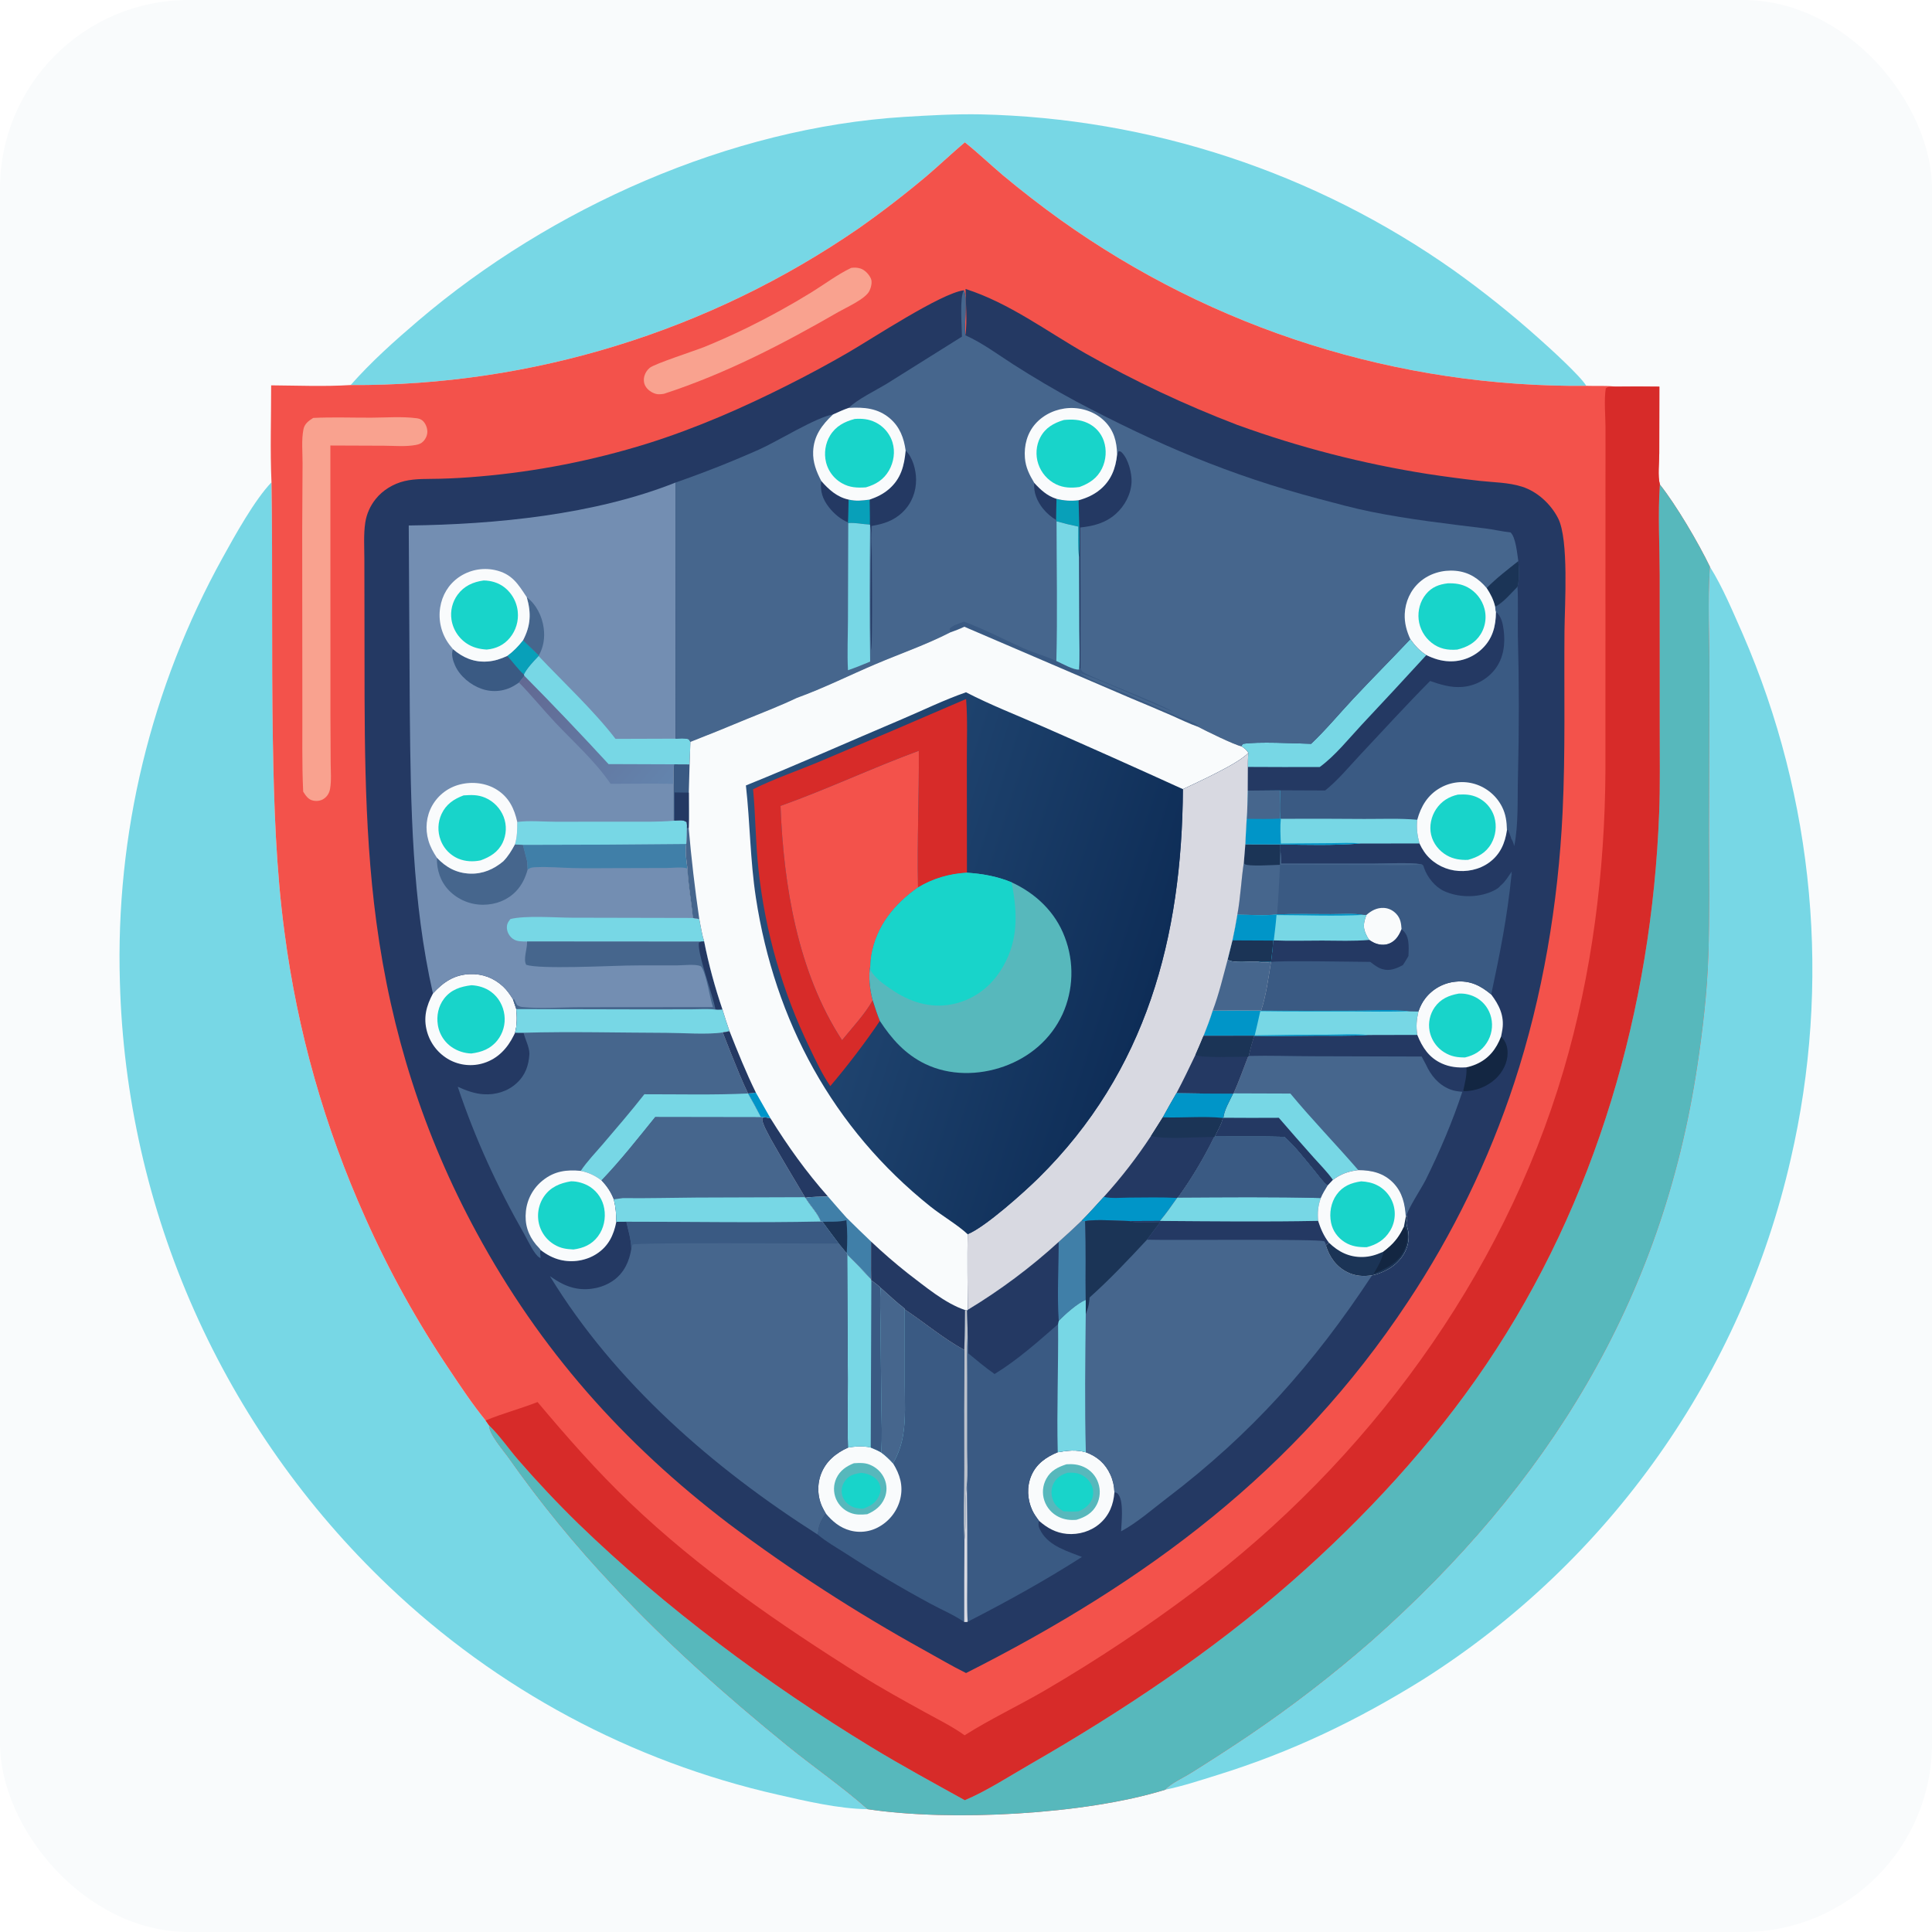
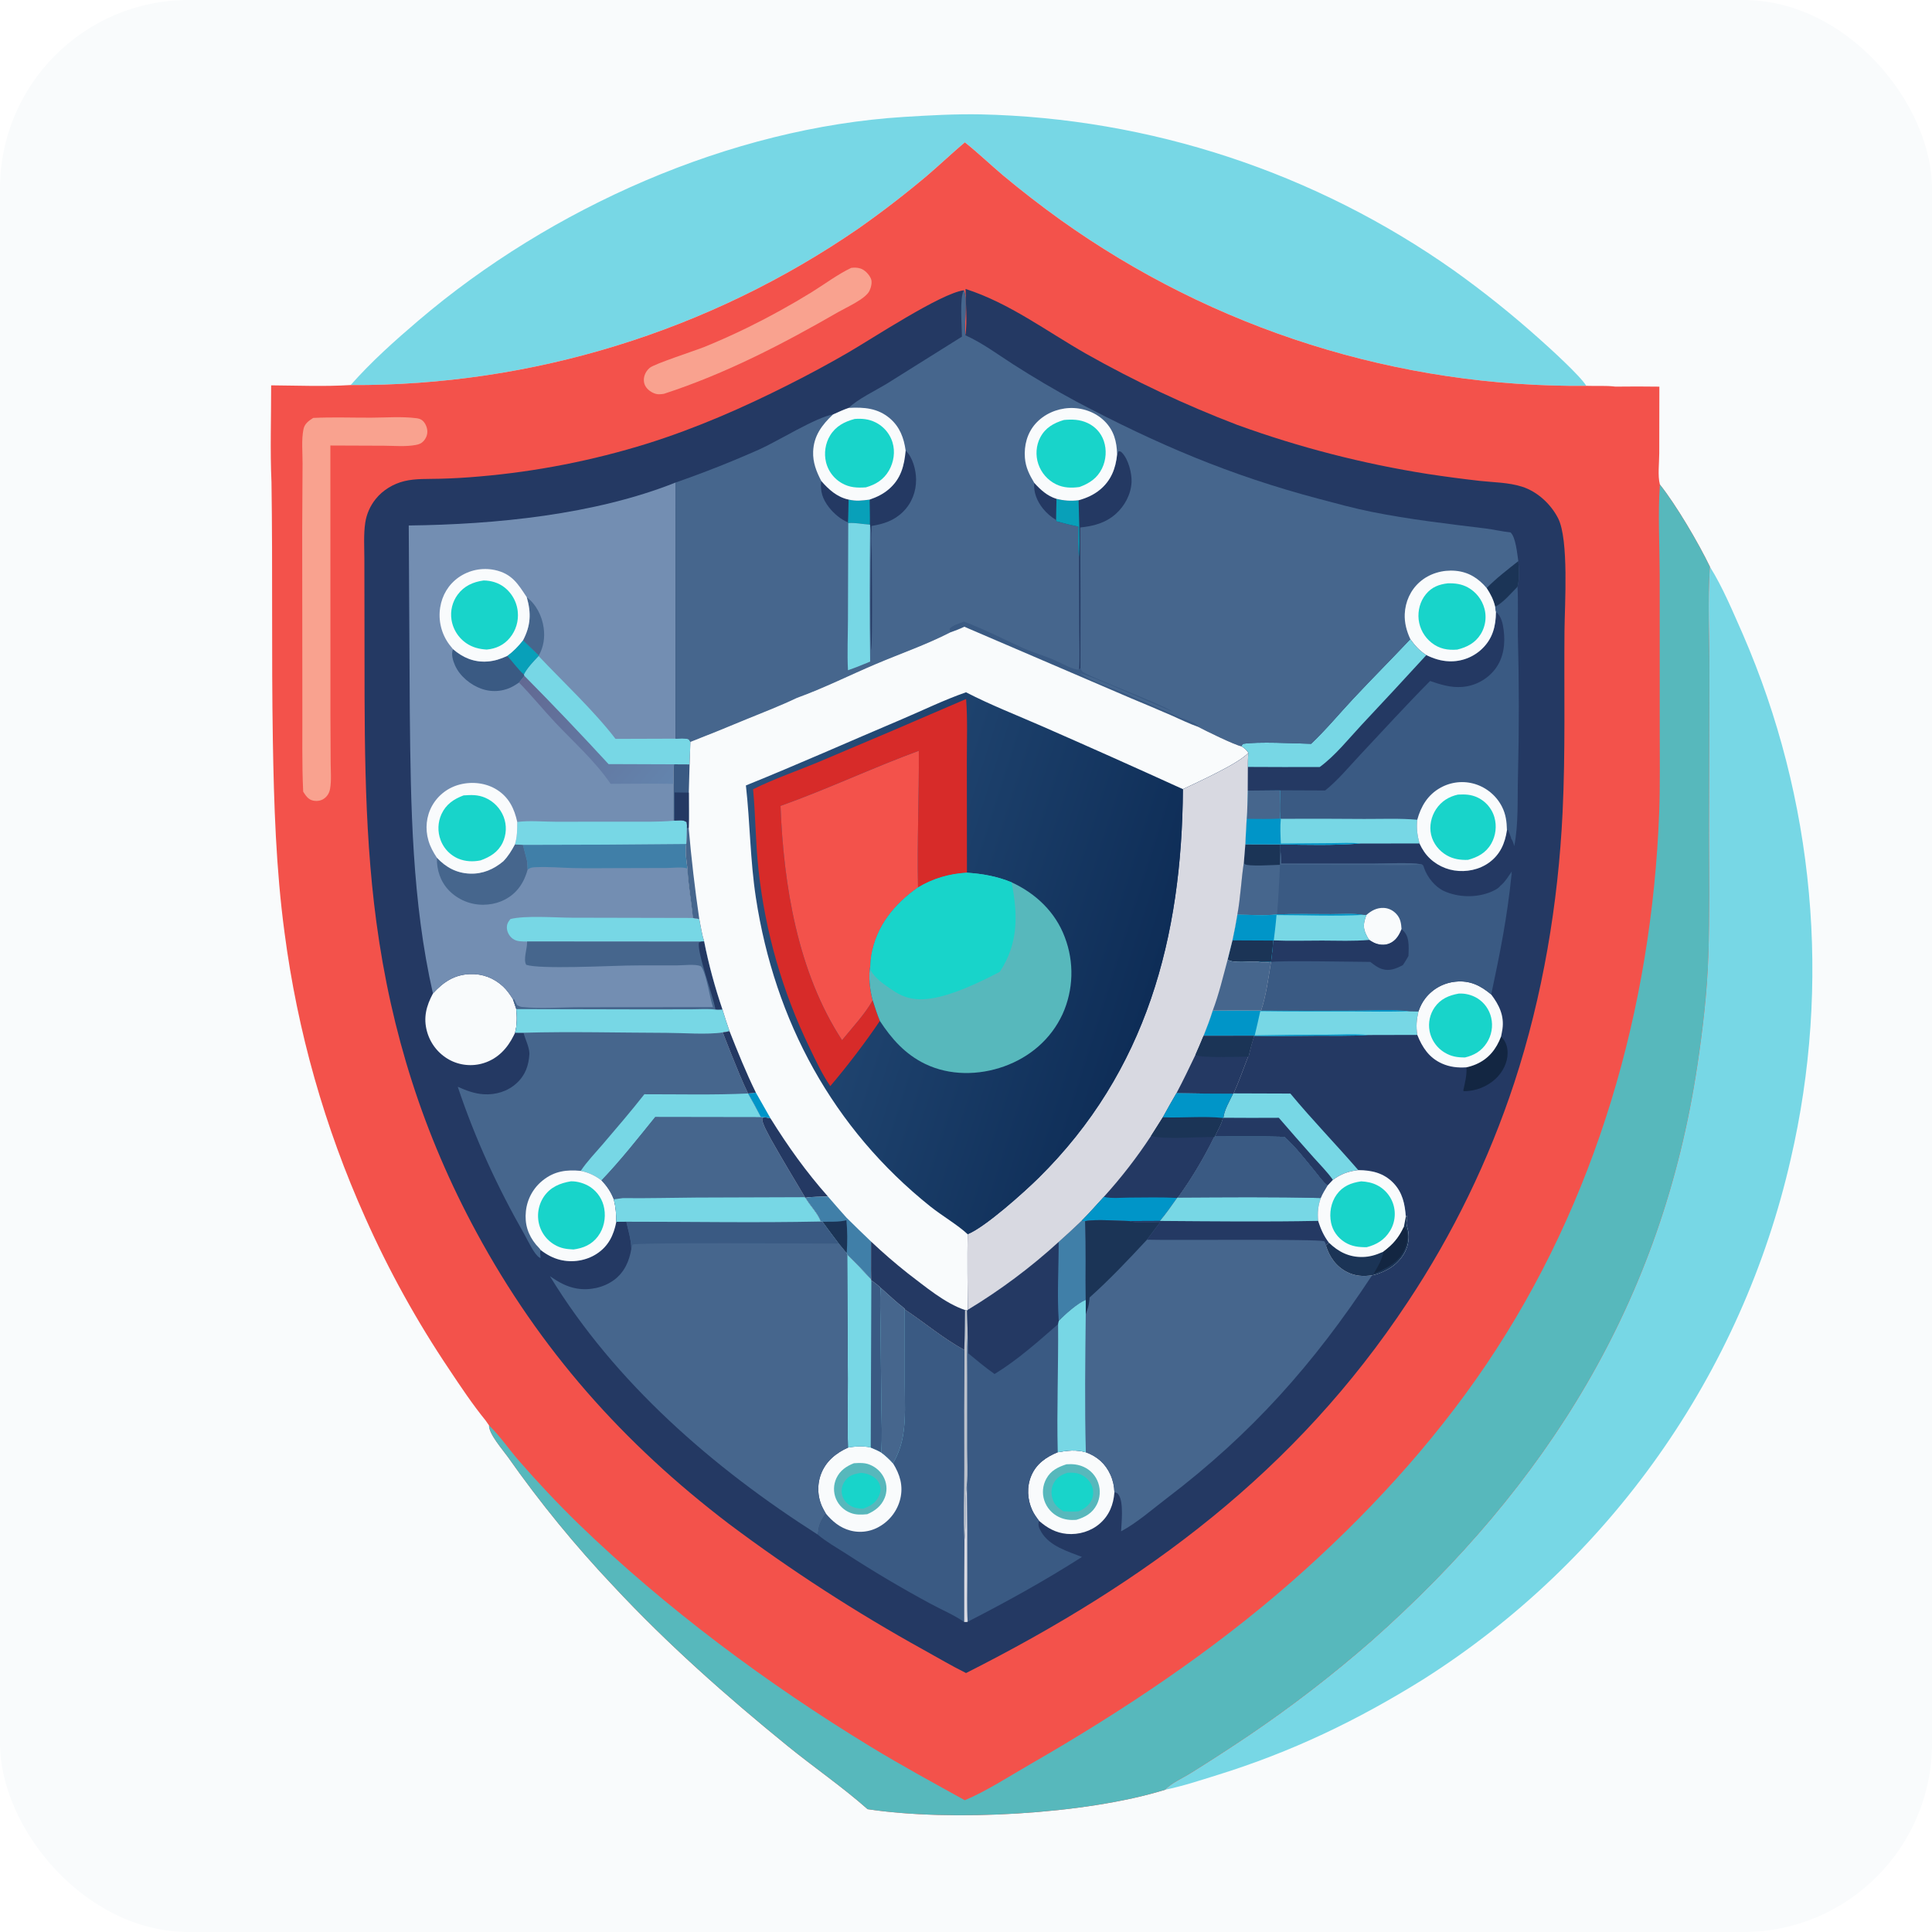
<svg xmlns="http://www.w3.org/2000/svg" width="1024" height="1024">
  <rect fill="#F9FBFC" width="1024" height="1024" rx="100" ry="100" />
  <path fill="#77D7E5" d="M906.278 300.359C913.217 311.467 918.432 324.234 923.749 336.181Q925.515 340.253 927.2 344.36Q928.884 348.467 930.487 352.606Q932.09 356.746 933.61 360.917Q935.13 365.087 936.567 369.287Q938.003 373.487 939.356 377.714Q940.709 381.942 941.978 386.196Q943.247 390.45 944.43 394.728Q945.614 399.006 946.713 403.307Q947.811 407.607 948.824 411.929Q949.837 416.251 950.763 420.592Q951.69 424.933 952.53 429.292Q953.37 433.651 954.123 438.025Q954.876 442.4 955.542 446.788Q956.208 451.177 956.787 455.578Q957.366 459.979 957.857 464.39Q958.348 468.802 958.751 473.223Q959.154 477.643 959.469 482.071Q959.785 486.498 960.012 490.931Q960.239 495.365 960.378 499.801Q960.516 504.238 960.567 508.677Q960.618 513.115 960.58 517.554Q960.542 521.993 960.416 526.43Q960.291 530.867 960.076 535.3Q959.862 539.734 959.56 544.163Q959.258 548.591 958.867 553.013Q958.477 557.435 957.999 561.848Q957.521 566.261 956.955 570.663Q956.389 575.066 955.736 579.457Q955.083 583.847 954.342 588.224Q953.602 592.601 952.774 596.962Q951.947 601.323 951.033 605.667Q950.119 610.01 949.119 614.335Q947.915 619.611 946.583 624.856Q945.251 630.101 943.791 635.312Q942.331 640.523 940.744 645.697Q939.157 650.871 937.445 656.004Q935.732 661.138 933.895 666.228Q932.058 671.318 930.097 676.362Q928.136 681.406 926.052 686.401Q923.969 691.395 921.764 696.337Q919.559 701.279 917.234 706.166Q914.91 711.053 912.466 715.882Q910.023 720.71 907.462 725.478Q904.902 730.246 902.226 734.949Q899.549 739.653 896.759 744.29Q893.969 748.927 891.067 753.494Q888.164 758.062 885.151 762.557Q882.138 767.052 879.016 771.472Q875.894 775.893 872.665 780.235Q869.436 784.578 866.102 788.841Q862.768 793.104 859.331 797.284Q855.894 801.464 852.356 805.559Q848.818 809.654 845.181 813.661Q841.545 817.669 837.811 821.586Q834.077 825.503 830.249 829.328Q826.421 833.153 822.501 836.884Q818.58 840.614 814.57 844.248Q810.56 847.882 806.462 851.417Q802.364 854.951 798.181 858.385Q793.998 861.819 789.733 865.149Q785.468 868.48 781.122 871.705Q776.777 874.93 772.354 878.049Q767.931 881.167 763.433 884.177Q758.936 887.186 754.366 890.085C719.272 911.939 684.635 928.56 645.05 940.852C636.056 943.645 626.891 946.694 617.659 948.574C620.724 945.114 627.146 942.333 631.141 939.803Q646.784 930.056 662.075 919.765Q679.013 908.289 695.219 895.8Q711.424 883.311 726.837 869.856C820.286 787.068 880.894 689.657 899.621 564.968C902.498 545.817 904.8 526.476 905.455 507.109C906.197 485.183 905.846 463.164 905.823 441.225L906.004 355.555C906.045 337.472 905.065 318.945 906.237 300.936L906.278 300.359Z" />
  <path fill="#77D7E5" d="M185.867 204.084C196.864 191.634 209.22 180.603 221.842 169.843C291.911 110.114 386.907 67.696 479.274 61.959C492.654 61.129 506.277 60.372 519.69 60.616Q523.878 60.709 528.064 60.879Q532.25 61.049 536.432 61.297Q540.615 61.545 544.791 61.87Q548.968 62.195 553.138 62.598Q557.308 63 561.47 63.48Q565.632 63.959 569.784 64.516Q573.936 65.073 578.078 65.706Q582.219 66.34 586.348 67.05Q590.477 67.76 594.592 68.546Q598.706 69.333 602.806 70.195Q606.906 71.058 610.989 71.996Q615.072 72.934 619.137 73.948Q623.202 74.962 627.247 76.051Q631.292 77.14 635.317 78.303Q639.342 79.467 643.344 80.705Q647.346 81.943 651.325 83.255Q655.304 84.567 659.257 85.952Q663.211 87.338 667.138 88.796Q671.066 90.254 674.966 91.785Q678.865 93.316 682.736 94.919Q686.607 96.522 690.447 98.196Q694.287 99.87 698.096 101.616Q701.905 103.361 705.68 105.176Q709.456 106.991 713.197 108.876Q716.939 110.761 720.644 112.715Q724.35 114.669 728.019 116.692Q731.688 118.714 735.319 120.804Q738.95 122.894 742.542 125.051Q746.133 127.208 749.684 129.431Q753.235 131.654 756.744 133.942Q760.254 136.23 763.72 138.583Q767.186 140.936 770.608 143.353Q794.278 160.257 815.946 179.662C821.394 184.48 837.77 199.397 840.76 204.5Q836.12 204.541 831.48 204.49Q826.839 204.44 822.201 204.298Q817.563 204.156 812.928 203.924Q808.293 203.691 803.664 203.367Q799.035 203.043 794.413 202.629Q789.791 202.214 785.178 201.708Q780.566 201.203 775.964 200.607Q771.361 200.011 766.772 199.325Q762.183 198.638 757.608 197.862Q753.032 197.086 748.474 196.219Q743.915 195.353 739.374 194.398Q734.833 193.442 730.311 192.398Q725.79 191.353 721.29 190.22Q716.79 189.086 712.313 187.865Q707.836 186.643 703.384 185.334Q698.932 184.025 694.507 182.629Q690.082 181.232 685.685 179.749Q681.287 178.266 676.92 176.697Q672.553 175.127 668.218 173.473Q663.882 171.818 659.58 170.078Q655.278 168.339 651.011 166.515Q646.744 164.691 642.514 162.783Q638.284 160.876 634.091 158.886Q629.899 156.896 625.747 154.824Q621.595 152.752 617.484 150.598Q613.374 148.445 609.306 146.211Q605.239 143.978 601.216 141.665Q597.193 139.351 593.216 136.96Q589.24 134.568 585.311 132.098Q581.382 129.629 577.503 127.083Q573.623 124.537 569.794 121.915Q565.966 119.293 562.189 116.596Q546.399 105.266 531.477 92.815C524.726 87.083 518.318 80.955 511.389 75.433C504.52 81.235 497.992 87.455 491.147 93.293Q473.686 107.984 455.015 121.104Q451.334 123.639 447.605 126.103Q443.877 128.567 440.102 130.96Q436.327 133.353 432.507 135.674Q428.688 137.995 424.825 140.243Q420.962 142.491 417.057 144.665Q413.152 146.839 409.206 148.939Q405.261 151.038 401.276 153.062Q397.292 155.087 393.269 157.035Q389.247 158.983 385.188 160.854Q381.129 162.726 377.036 164.52Q372.942 166.314 368.815 168.03Q364.688 169.746 360.529 171.383Q356.371 173.02 352.182 174.578Q347.993 176.136 343.775 177.614Q339.557 179.092 335.311 180.49Q331.066 181.887 326.795 183.204Q322.524 184.521 318.229 185.756Q313.934 186.992 309.616 188.145Q305.298 189.299 300.959 190.37Q296.62 191.442 292.261 192.43Q287.902 193.419 283.526 194.325Q279.149 195.231 274.756 196.053Q270.363 196.876 265.955 197.615Q261.547 198.354 257.126 199.009Q252.705 199.664 248.272 200.235Q243.839 200.805 239.396 201.292Q234.954 201.779 230.502 202.181Q226.051 202.583 221.593 202.901Q217.135 203.218 212.671 203.451Q208.208 203.684 203.741 203.832Q199.274 203.98 194.805 204.043Q190.336 204.106 185.867 204.084Z" />
-   <path fill="#77D7E5" d="M459.845 958.903C444.551 958.732 426.899 954.568 412.034 951.169Q408.427 950.35 404.834 949.471Q401.241 948.591 397.664 947.651Q394.087 946.712 390.525 945.712Q386.964 944.712 383.42 943.652Q379.877 942.593 376.351 941.474Q372.826 940.355 369.319 939.176Q365.813 937.998 362.327 936.761Q358.841 935.524 355.377 934.229Q351.912 932.933 348.47 931.58Q345.027 930.226 341.608 928.815Q338.189 927.404 334.794 925.935Q331.4 924.467 328.03 922.941Q324.66 921.416 321.317 919.834Q317.973 918.252 314.657 916.614Q311.34 914.977 308.052 913.283Q304.763 911.59 301.504 909.841Q298.244 908.093 295.015 906.29Q291.785 904.487 288.586 902.63Q285.387 900.773 282.22 898.862Q279.053 896.951 275.918 894.988Q272.784 893.024 269.683 891.008Q266.582 888.992 263.515 886.924Q260.448 884.856 257.416 882.737Q254.385 880.617 251.389 878.448Q248.394 876.278 245.435 874.058Q242.477 871.838 239.556 869.568Q236.635 867.299 233.753 864.981Q230.871 862.662 228.028 860.296Q225.185 857.93 222.382 855.516Q219.579 853.102 216.818 850.641Q214.056 848.181 211.336 845.674Q208.616 843.167 205.939 840.615Q201.871 836.744 197.898 832.774Q193.926 828.805 190.051 824.739Q186.177 820.673 182.404 816.514Q178.63 812.355 174.96 808.104Q171.289 803.854 167.724 799.515Q164.158 795.176 160.7 790.751Q157.242 786.327 153.893 781.818Q150.544 777.31 147.306 772.721Q144.069 768.133 140.945 763.466Q137.82 758.799 134.811 754.058Q131.802 749.316 128.91 744.502Q126.018 739.688 123.244 734.805Q120.471 729.922 117.818 724.972Q115.164 720.022 112.633 715.009Q110.102 709.996 107.694 704.922Q105.286 699.849 103.004 694.718Q100.721 689.587 98.564 684.401Q96.407 679.216 94.378 673.98Q92.349 668.743 90.449 663.458Q88.549 658.174 86.778 652.844Q85.008 647.515 83.368 642.143Q81.729 636.772 80.222 631.362Q78.714 625.952 77.339 620.507Q75.965 615.062 74.724 609.585Q73.483 604.108 72.376 598.602Q71.27 593.096 70.298 587.565Q69.327 582.034 68.491 576.48Q67.655 570.927 66.956 565.355Q66.256 559.783 65.693 554.195Q65.13 548.607 64.704 543.008Q64.278 537.408 63.989 531.799Q63.7 526.191 63.548 520.577Q63.437 516.918 63.387 513.258Q63.337 509.598 63.348 505.937Q63.359 502.277 63.432 498.617Q63.505 494.957 63.639 491.299Q63.772 487.641 63.967 483.986Q64.162 480.331 64.419 476.679Q64.675 473.028 64.992 469.381Q65.309 465.734 65.688 462.093Q66.066 458.452 66.505 454.818Q66.944 451.184 67.444 447.558Q67.944 443.932 68.505 440.315Q69.065 436.697 69.686 433.09Q70.307 429.482 70.989 425.886Q71.67 422.289 72.411 418.705Q73.153 415.12 73.954 411.548Q74.755 407.977 75.616 404.419Q76.477 400.861 77.398 397.318Q78.318 393.775 79.298 390.248Q80.277 386.721 81.316 383.211Q82.354 379.701 83.451 376.209Q84.548 372.716 85.704 369.243Q86.859 365.77 88.073 362.316Q89.286 358.863 90.557 355.43Q91.828 351.997 93.156 348.586Q94.484 345.175 95.87 341.787Q97.255 338.398 98.696 335.034Q100.138 331.669 101.636 328.329Q103.134 324.989 104.687 321.675Q106.241 318.36 107.849 315.072Q109.458 311.784 111.122 308.523Q112.785 305.263 114.503 302.031Q116.221 298.798 117.993 295.595C124.427 283.957 134.881 265.029 143.893 255.627C144.588 301.175 143.861 346.736 144.615 392.294C145.177 426.26 146.281 460.646 150.815 494.35Q152.092 504.123 153.725 513.842Q155.358 523.562 157.345 533.215Q159.332 542.868 161.67 552.443Q164.009 562.017 166.696 571.499Q169.382 580.982 172.414 590.359Q175.445 599.737 178.817 608.998Q182.189 618.259 185.897 627.391Q189.606 636.522 193.645 645.512Q203 666.528 214.141 686.655Q225.282 706.781 238.125 725.867C244.221 735.037 250.425 744.327 257.374 752.882L259.195 755.491C259.041 759.971 266.446 768.401 269.138 772.157Q281.918 790.345 295.988 807.554Q310.059 824.763 325.345 840.902C353.814 871.424 384.993 899.014 417.346 925.323C431.29 936.661 446.406 947.029 459.845 958.903Z" />
  <path fill="#F3524B" d="M185.867 204.084Q190.336 204.106 194.805 204.043Q199.274 203.98 203.741 203.832Q208.208 203.684 212.671 203.451Q217.135 203.218 221.593 202.901Q226.051 202.583 230.502 202.181Q234.954 201.779 239.396 201.292Q243.839 200.805 248.272 200.235Q252.705 199.664 257.126 199.009Q261.547 198.354 265.955 197.615Q270.363 196.876 274.756 196.053Q279.149 195.231 283.526 194.325Q287.902 193.419 292.261 192.43Q296.62 191.442 300.959 190.37Q305.298 189.299 309.616 188.145Q313.934 186.992 318.229 185.756Q322.524 184.521 326.795 183.204Q331.066 181.887 335.311 180.49Q339.557 179.092 343.775 177.614Q347.993 176.136 352.182 174.578Q356.371 173.02 360.529 171.383Q364.688 169.746 368.815 168.03Q372.942 166.314 377.036 164.52Q381.129 162.726 385.188 160.854Q389.247 158.983 393.269 157.035Q397.292 155.087 401.276 153.062Q405.261 151.038 409.206 148.939Q413.152 146.839 417.057 144.665Q420.962 142.491 424.825 140.243Q428.688 137.995 432.507 135.674Q436.327 133.353 440.102 130.96Q443.877 128.567 447.605 126.103Q451.334 123.639 455.015 121.104Q473.686 107.984 491.147 93.293C497.992 87.455 504.52 81.235 511.389 75.433C518.318 80.955 524.726 87.083 531.477 92.815Q546.399 105.266 562.189 116.596Q565.966 119.293 569.794 121.915Q573.623 124.537 577.503 127.083Q581.382 129.629 585.311 132.098Q589.24 134.568 593.216 136.96Q597.193 139.351 601.216 141.665Q605.239 143.978 609.306 146.211Q613.374 148.445 617.484 150.598Q621.595 152.752 625.747 154.824Q629.899 156.896 634.091 158.886Q638.284 160.876 642.514 162.783Q646.744 164.691 651.011 166.515Q655.278 168.339 659.58 170.078Q663.882 171.818 668.218 173.473Q672.553 175.127 676.92 176.697Q681.287 178.266 685.685 179.749Q690.082 181.232 694.507 182.629Q698.932 184.025 703.384 185.334Q707.836 186.643 712.313 187.865Q716.79 189.086 721.29 190.22Q725.79 191.353 730.311 192.398Q734.833 193.442 739.374 194.398Q743.915 195.353 748.474 196.219Q753.032 197.086 757.608 197.862Q762.183 198.638 766.772 199.325Q771.361 200.011 775.964 200.607Q780.566 201.203 785.178 201.708Q789.791 202.214 794.413 202.629Q799.035 203.043 803.664 203.367Q808.293 203.691 812.928 203.924Q817.563 204.156 822.201 204.298Q826.839 204.44 831.479 204.49Q836.12 204.541 840.76 204.5C845.78 204.694 851.243 204.28 856.193 204.917Q867.848 204.769 879.502 204.932L879.439 240.282C879.433 245.112 878.54 252.299 879.78 256.82C888.38 267.619 900.223 287.762 906.278 300.359L906.237 300.936C905.065 318.945 906.045 337.472 906.004 355.555L905.823 441.225C905.846 463.164 906.197 485.183 905.455 507.109C904.8 526.476 902.498 545.817 899.621 564.968C880.894 689.657 820.286 787.068 726.837 869.856Q711.424 883.311 695.219 895.8Q679.013 908.289 662.075 919.765Q646.784 930.056 631.141 939.803C627.146 942.333 620.724 945.114 617.659 948.574C575.228 961.784 503.788 965.554 459.845 958.903C446.406 947.029 431.29 936.661 417.346 925.323C384.993 899.014 353.814 871.424 325.345 840.902Q310.059 824.763 295.988 807.554Q281.918 790.345 269.138 772.157C266.446 768.401 259.041 759.971 259.195 755.491L257.374 752.882C250.425 744.327 244.221 735.037 238.125 725.867Q225.282 706.781 214.141 686.655Q203.001 666.528 193.645 645.512Q189.606 636.522 185.897 627.391Q182.189 618.259 178.817 608.998Q175.445 599.737 172.414 590.359Q169.382 580.982 166.696 571.499Q164.009 562.017 161.67 552.442Q159.332 542.868 157.345 533.215Q155.358 523.562 153.725 513.842Q152.092 504.123 150.815 494.35C146.281 460.646 145.177 426.26 144.615 392.294C143.861 346.736 144.588 301.175 143.893 255.627C143.117 238.631 143.749 221.268 143.713 204.24C157.674 204.347 171.941 204.953 185.867 204.084Z" />
  <path fill="#F9A28F" d="M451.153 141.981C452.875 141.778 454.397 141.779 456.069 142.314C458.405 143.062 460.626 145.459 461.603 147.665C462.42 149.512 461.663 152.427 460.827 154.145C458.722 158.472 448.768 162.816 444.384 165.342C414.683 182.459 384.598 198.061 351.914 208.723C350.512 208.932 349.014 209.139 347.626 208.76C345.45 208.166 343.185 206.617 342.073 204.627C341.112 202.908 341.043 200.833 341.635 198.979Q341.826 198.395 342.096 197.844Q342.366 197.293 342.71 196.784Q343.054 196.276 343.465 195.82Q343.877 195.365 344.348 194.971C346.995 192.759 368.486 185.856 373.644 183.757Q385.204 179.021 396.423 173.527Q413.735 165.016 430.158 154.894C437.08 150.623 443.824 145.487 451.153 141.981Z" />
  <path fill="#F9A28F" d="M165.99 221.511C176.153 221.018 186.53 221.406 196.723 221.375C204.535 221.351 212.99 220.668 220.703 221.658C221.869 221.808 223.005 222.111 223.914 222.895C225.506 224.266 226.445 226.573 226.499 228.651C226.551 230.617 225.694 232.5 224.361 233.917C223.337 235.004 222.088 235.503 220.643 235.788C215.213 236.86 209.042 236.266 203.517 236.24L175.103 236.132L175.134 378.527L175.26 404.239C175.28 408.733 175.719 413.612 174.957 418.039C174.573 420.262 173.504 422.093 171.617 423.372C169.949 424.502 167.827 424.739 165.88 424.311C163.316 423.747 162.021 421.654 160.694 419.59C159.966 404.475 160.342 389.145 160.251 374.005L160.171 281.897L160.363 245.618C160.396 239.861 159.689 233.083 160.855 227.467C161.466 224.528 163.605 223.055 165.99 221.511Z" />
-   <path fill="#D72B29" d="M856.193 204.917Q867.848 204.769 879.502 204.932L879.439 240.282C879.433 245.112 878.54 252.299 879.78 256.82L879.737 257.365C878.7 272.03 879.637 289.77 879.67 304.663L879.689 386.426C879.658 401.187 879.959 416.056 879.396 430.803C875.443 534.354 846.051 636.866 787.769 723.17C759.031 765.725 723.081 804.556 684.536 838.368C642.228 875.48 594.691 907.101 545.98 935.11C535.116 941.356 522.825 949.355 511.363 954.161C494.68 944.902 477.875 935.793 461.575 925.869C406.735 892.482 352.815 852.402 306.646 807.707Q289.997 791.455 274.747 773.882C269.603 767.931 264.816 760.909 259.195 755.491L257.374 752.882C266.291 749.14 275.863 746.672 284.91 743.115C300.507 761.665 316.267 779.64 333.807 796.414C370.641 831.638 413.015 860.794 456.06 887.831C467.268 894.871 478.806 901.208 490.392 907.593C497.165 911.325 504.343 914.882 510.672 919.327L511.263 919.747C524.951 911.073 539.881 904.074 553.902 895.903Q574.48 883.879 594.329 870.686Q614.178 857.494 633.232 843.177C724.366 774.662 796.318 677.185 828.699 567.374C843.824 516.082 850.64 461.781 850.911 408.381L850.935 262.267L850.949 226.475C850.903 219.764 850.133 212.516 851.075 205.884C852.335 204.62 854.444 204.994 856.193 204.917Z" />
  <path fill="#57B8BC" d="M879.78 256.82C888.38 267.619 900.223 287.762 906.278 300.359L906.237 300.936C905.065 318.945 906.045 337.472 906.004 355.555L905.823 441.225C905.846 463.164 906.197 485.183 905.455 507.109C904.8 526.476 902.498 545.817 899.621 564.968C880.894 689.657 820.286 787.068 726.837 869.856Q711.424 883.311 695.219 895.8Q679.013 908.289 662.075 919.765Q646.784 930.056 631.141 939.803C627.146 942.333 620.724 945.114 617.659 948.574C575.228 961.784 503.788 965.554 459.845 958.903C446.406 947.029 431.29 936.661 417.346 925.323C384.993 899.014 353.814 871.424 325.345 840.902Q310.059 824.763 295.988 807.554Q281.918 790.345 269.138 772.157C266.446 768.401 259.041 759.971 259.195 755.491C264.816 760.909 269.603 767.931 274.747 773.882Q289.997 791.455 306.646 807.707C352.815 852.402 406.735 892.482 461.575 925.869C477.875 935.793 494.68 944.902 511.363 954.161C522.825 949.355 535.116 941.356 545.98 935.11C594.691 907.101 642.228 875.48 684.536 838.368C723.081 804.556 759.031 765.725 787.769 723.17C846.051 636.866 875.443 534.354 879.396 430.803C879.959 416.056 879.658 401.187 879.689 386.426L879.67 304.663C879.637 289.77 878.7 272.03 879.737 257.365L879.78 256.82Z" />
  <path fill="#243963" d="M511.761 153.152C534.914 160.571 554.658 175.542 575.578 187.454Q594.875 198.36 614.929 207.803Q634.983 217.246 655.683 225.173Q667.974 229.635 680.464 233.502Q692.955 237.368 705.617 240.631Q718.279 243.893 731.083 246.544Q743.887 249.195 756.803 251.228Q770.521 253.313 784.308 254.873C791.771 255.699 799.519 255.661 806.728 257.958C814.836 260.541 821.947 267.135 825.805 274.655C831.612 285.975 829.328 320.52 829.21 334.374C828.938 366.392 829.739 398.609 828.202 430.593C825.881 478.905 817.682 527.897 802.596 573.885Q800.062 581.578 797.272 589.181Q794.482 596.785 791.439 604.291Q788.396 611.796 785.103 619.196Q781.809 626.595 778.27 633.88Q774.731 641.165 770.949 648.328Q767.168 655.49 763.148 662.521Q759.129 669.553 754.876 676.446Q750.623 683.339 746.142 690.085C686.639 780.003 607.4 838.564 512.022 886.747C504.398 882.972 496.982 878.561 489.526 874.443Q462.612 859.553 436.787 842.844Q410.963 826.135 386.351 807.687C330.179 764.893 286.192 715.322 252.527 653.139C224.418 601.22 207.34 547.226 199.483 488.702C192.416 436.071 193.326 382.561 193.181 329.572L193.121 296.341C193.117 290.007 192.649 283.216 193.603 276.95Q193.735 276.101 193.922 275.262Q194.109 274.424 194.351 273.599Q194.592 272.774 194.888 271.967Q195.183 271.161 195.53 270.375Q195.877 269.589 196.275 268.827Q196.673 268.066 197.121 267.332Q197.568 266.598 198.062 265.895Q198.556 265.192 199.095 264.523C202.833 259.803 208.498 256.402 214.353 254.995C220.406 253.541 227.015 253.931 233.207 253.74Q243.58 253.478 253.914 252.552Q265.254 251.586 276.526 250.008Q287.797 248.43 298.967 246.244Q310.136 244.058 321.171 241.272Q332.206 238.485 343.074 235.105C368.719 227.067 393.946 216.049 417.908 203.931Q433.836 195.931 449.269 187.014C461.901 179.738 498.738 155.374 510.836 153.862C513.06 158.414 510.879 171.786 511.7 177.718C512.709 169.909 511.878 161.067 511.761 153.152Z" />
  <path fill="#132642" d="M795.601 549.355C798.053 551.826 799.068 554.654 799.059 558.167C799.046 563.326 796.38 568.397 792.641 571.84Q791.8 572.61 790.891 573.299Q789.983 573.989 789.016 574.592Q788.048 575.195 787.03 575.708Q786.011 576.22 784.95 576.637Q783.888 577.054 782.793 577.372Q781.698 577.69 780.579 577.906Q779.459 578.122 778.325 578.235Q777.19 578.348 776.05 578.357L775.544 578.096C776.388 574.145 777.593 569.76 777.219 565.71C779.014 565.329 780.714 564.792 782.4 564.061C789.05 561.176 793.102 555.98 795.601 549.355Z" />
  <path fill="#77D7E5" d="M668.444 535.584Q693.282 535.755 718.121 535.597C727.5 535.556 737.725 534.859 747.014 535.927L751.824 536.02C750.804 540.457 750.469 543.949 751.196 548.522L725.185 548.582C715.922 549.155 706.509 548.913 697.227 548.952C686.409 548.999 675.513 549.274 664.704 549.026L637.89 549.064C639.665 544.608 641.334 540.18 642.78 535.603Q655.612 535.44 668.444 535.584Z" />
  <path fill="#0095C8" d="M668.444 535.584Q693.282 535.755 718.121 535.597C727.5 535.556 737.725 534.859 747.014 535.927C736.597 536.394 726.062 536.09 715.631 536.081C699.75 536.068 683.853 536.149 667.974 535.935Q666.58 542.369 665.031 548.768Q684.42 548.354 703.814 548.415C710.804 548.393 718.252 547.878 725.185 548.582C715.922 549.155 706.509 548.913 697.227 548.952C686.409 548.999 675.513 549.274 664.704 549.026L637.89 549.064C639.665 544.608 641.334 540.18 642.78 535.603Q655.612 535.44 668.444 535.584Z" />
  <path fill="#F9FBFC" d="M560.619 769.71C565.755 768.821 570.394 768.255 575.518 769.727C581.588 771.986 585.913 775.742 588.59 781.718C589.921 784.689 590.568 787.709 590.661 790.952C590.177 797.422 587.964 803.099 582.988 807.472C578.252 811.634 571.753 813.557 565.505 812.995C559.644 812.467 554.994 809.843 550.678 806.038C549.347 804.266 548.035 802.454 547.105 800.432C544.502 794.771 544.143 788.074 546.55 782.282C549.227 775.839 554.419 772.291 560.619 769.71Z" />
  <path fill="#57B8BC" d="M565.239 776.105C568.436 775.865 571.488 776.153 574.437 777.507Q575.108 777.812 575.744 778.184Q576.38 778.556 576.975 778.991Q577.569 779.426 578.116 779.92Q578.663 780.414 579.157 780.961Q579.651 781.509 580.085 782.103Q580.52 782.698 580.892 783.335Q581.264 783.971 581.568 784.642Q581.873 785.313 582.107 786.012Q582.344 786.713 582.511 787.433Q582.678 788.154 582.773 788.887Q582.868 789.621 582.889 790.36Q582.911 791.1 582.86 791.838Q582.809 792.576 582.685 793.305Q582.561 794.034 582.365 794.747Q582.17 795.461 581.905 796.151Q581.64 796.842 581.308 797.503C579.028 801.966 575.194 804.135 570.561 805.531C567.293 805.816 564.153 805.47 561.181 804.019Q560.507 803.694 559.869 803.304Q559.231 802.913 558.635 802.461Q558.04 802.008 557.493 801.498Q556.945 800.988 556.452 800.426Q555.959 799.864 555.524 799.255Q555.09 798.646 554.719 797.997Q554.347 797.347 554.043 796.664Q553.739 795.98 553.505 795.27Q553.272 794.568 553.112 793.845Q552.952 793.122 552.867 792.387Q552.781 791.651 552.772 790.911Q552.763 790.171 552.829 789.434Q552.896 788.696 553.037 787.97Q553.179 787.243 553.394 786.535Q553.61 785.827 553.896 785.144Q554.183 784.462 554.538 783.812C556.917 779.402 560.72 777.581 565.239 776.105Z" />
  <path fill="#18D4CA" d="M565.783 780.606C567.877 780.489 569.947 780.475 571.954 781.18C574.732 782.158 577.22 784.297 578.48 786.973C579.598 789.347 579.76 792.165 578.76 794.606C577.47 797.757 574.622 799.881 571.529 801.051C568.888 801.292 566.274 801.132 563.632 801.012C561.077 799.448 559.08 797.815 558.029 794.909C557.022 792.123 557.023 789.04 558.355 786.359C559.933 783.183 562.506 781.632 565.783 780.606Z" />
  <path fill="#F9FBFC" d="M751.824 536.02C752.686 533.572 753.796 531.251 755.397 529.197Q755.759 528.728 756.145 528.279Q756.53 527.829 756.938 527.399Q757.346 526.97 757.776 526.562Q758.205 526.154 758.655 525.769Q759.105 525.383 759.574 525.021Q760.043 524.659 760.529 524.322Q761.016 523.984 761.52 523.672Q762.023 523.36 762.542 523.074Q763.061 522.788 763.593 522.529Q764.126 522.27 764.672 522.039Q765.217 521.808 765.773 521.604Q766.329 521.401 766.896 521.227Q767.462 521.052 768.036 520.907Q768.61 520.762 769.191 520.646Q769.772 520.53 770.358 520.445Q770.944 520.359 771.534 520.303C779.128 519.548 784.745 522.365 790.374 527.104C794.562 532.62 797.369 538.353 796.32 545.517C796.131 546.806 795.857 548.079 795.601 549.355C793.102 555.98 789.05 561.176 782.4 564.061C780.714 564.792 779.014 565.329 777.219 565.71C772.657 566.006 768.42 565.57 764.212 563.673C757.43 560.615 753.848 555.179 751.196 548.522C750.469 543.949 750.804 540.457 751.824 536.02Z" />
  <path fill="#18D4CA" d="M773.198 526.614Q773.833 526.582 774.47 526.597Q775.106 526.612 775.739 526.673Q776.372 526.735 776.999 526.843Q777.626 526.951 778.244 527.105Q778.861 527.259 779.466 527.458Q780.07 527.656 780.658 527.899Q781.246 528.142 781.815 528.427Q782.384 528.713 782.93 529.039Q783.628 529.467 784.28 529.963Q784.932 530.459 785.532 531.017Q786.132 531.575 786.673 532.19Q787.214 532.805 787.691 533.471Q788.169 534.136 788.577 534.846Q788.986 535.556 789.322 536.303Q789.659 537.05 789.919 537.827Q790.179 538.603 790.361 539.402Q790.557 540.252 790.667 541.118Q790.777 541.984 790.799 542.857Q790.822 543.729 790.756 544.599Q790.691 545.47 790.538 546.329Q790.385 547.188 790.147 548.028Q789.909 548.867 789.588 549.679Q789.266 550.49 788.865 551.265Q788.463 552.04 787.986 552.771C785.237 557.05 781.381 559.305 776.535 560.468C772.47 560.507 769.058 559.984 765.523 557.768Q765.144 557.535 764.779 557.282Q764.413 557.029 764.06 556.758Q763.708 556.486 763.37 556.197Q763.032 555.908 762.71 555.601Q762.388 555.295 762.082 554.972Q761.776 554.649 761.488 554.311Q761.199 553.973 760.928 553.62Q760.657 553.267 760.406 552.9Q760.153 552.534 759.921 552.155Q759.688 551.776 759.476 551.385Q759.263 550.995 759.071 550.594Q758.879 550.192 758.708 549.782Q758.537 549.371 758.388 548.952Q758.238 548.534 758.111 548.107Q757.984 547.681 757.879 547.249Q757.773 546.817 757.691 546.38Q757.545 545.578 757.478 544.765Q757.411 543.952 757.424 543.136Q757.437 542.321 757.529 541.51Q757.622 540.7 757.793 539.902Q757.964 539.105 758.213 538.328Q758.461 537.551 758.784 536.802Q759.107 536.053 759.502 535.34Q759.896 534.626 760.359 533.954C763.524 529.403 767.953 527.551 773.198 526.614Z" />
  <path fill="#F9FBFC" d="M229.466 526.572C234.879 520.613 240.667 516.632 249.027 516.304C255.713 516.041 261.726 518.315 266.625 522.855C268.745 524.82 270.353 527.202 271.885 529.634L273.654 534.845C274.097 539.027 274.101 543.235 273.015 547.337Q272.669 548.063 272.313 548.784C268.956 555.593 263.931 561.05 256.515 563.416Q255.946 563.598 255.369 563.751Q254.792 563.904 254.208 564.028Q253.624 564.151 253.034 564.245Q252.444 564.339 251.85 564.403Q251.257 564.466 250.66 564.5Q250.064 564.533 249.467 564.536Q248.87 564.539 248.273 564.512Q247.677 564.484 247.082 564.427Q246.488 564.369 245.897 564.282Q245.307 564.194 244.721 564.077Q244.136 563.959 243.557 563.812Q242.978 563.665 242.408 563.488Q241.837 563.312 241.276 563.107Q240.716 562.902 240.166 562.668Q239.616 562.435 239.079 562.174Q238.542 561.913 238.019 561.625Q237.492 561.332 236.98 561.012Q236.467 560.693 235.972 560.349Q235.476 560.005 234.998 559.638Q234.519 559.27 234.06 558.878Q233.6 558.487 233.161 558.074Q232.721 557.661 232.302 557.226Q231.883 556.792 231.486 556.337Q231.09 555.883 230.716 555.409Q230.342 554.936 229.991 554.444Q229.641 553.953 229.316 553.445Q228.99 552.937 228.69 552.413Q228.39 551.89 228.116 551.352Q227.842 550.814 227.595 550.264Q227.348 549.713 227.128 549.151Q226.909 548.589 226.717 548.017Q226.525 547.445 226.362 546.864C224.251 539.425 225.954 533.146 229.466 526.572Z" />
-   <path fill="#18D4CA" d="M249.905 522.185C253.631 522.379 257.27 523.479 260.297 525.701C264.283 528.626 266.765 533.149 267.362 538.034Q267.472 538.92 267.494 539.813Q267.516 540.706 267.449 541.597Q267.382 542.488 267.228 543.368Q267.073 544.247 266.832 545.107Q266.591 545.968 266.266 546.799Q265.941 547.631 265.535 548.427Q265.129 549.223 264.646 549.974Q264.164 550.726 263.609 551.426C260.017 555.936 255.316 557.665 249.797 558.373Q249.107 558.35 248.421 558.279Q247.735 558.207 247.055 558.088Q246.376 557.969 245.706 557.802Q245.037 557.635 244.381 557.421Q243.725 557.208 243.085 556.948Q242.446 556.689 241.826 556.386Q241.206 556.082 240.61 555.736Q240.013 555.39 239.442 555.002Q239.074 554.748 238.72 554.476Q238.365 554.204 238.025 553.914Q237.685 553.624 237.36 553.317Q237.035 553.01 236.726 552.687Q236.417 552.364 236.125 552.026Q235.833 551.687 235.558 551.334Q235.284 550.981 235.028 550.615Q234.772 550.249 234.535 549.87Q234.297 549.491 234.08 549.1Q233.862 548.71 233.665 548.309Q233.468 547.908 233.291 547.497Q233.115 547.086 232.959 546.667Q232.804 546.248 232.67 545.822Q232.536 545.395 232.424 544.962Q232.312 544.53 232.222 544.092Q232.132 543.654 232.065 543.212C231.288 538.379 232.329 533.32 235.305 529.386C238.995 524.506 244.095 522.9 249.905 522.185Z" />
-   <path fill="#46668D" d="M661.838 559.668C672.971 559.4 684.17 559.791 695.312 559.823L753.504 559.987L755.723 564.142C758.386 570.002 762.362 574.902 768.51 577.359C770.649 578.214 772.79 578.486 775.068 578.668C769.863 594.459 763.016 610.515 755.63 625.383C753.592 629.485 745.934 641.129 745.562 644.251L745.113 644.938C744.647 638.184 743.374 632.008 738.461 626.948C733.345 621.679 726.999 620.23 719.934 620.202C714.697 620.801 710.772 622.206 706.481 625.359L703.635 628.401C701.022 626.375 698.874 623.178 696.757 620.62C691.7 614.51 686.658 607.846 680.73 602.548C668.45 602.245 656.114 602.442 643.827 602.41C645.286 599.179 647.381 596.003 648.093 592.518L648.404 592.436C648.826 588.273 651.759 583.49 653.53 579.683L653.841 579.511C656.672 573.163 659.022 566.537 661.522 560.05L661.838 559.668Z" />
  <path fill="#77D7E5" d="M653.841 579.511L683.93 579.612C695.525 593.603 708.089 606.499 719.934 620.202C714.697 620.801 710.772 622.206 706.481 625.359L703.635 628.401C701.022 626.375 698.874 623.178 696.757 620.62C691.7 614.51 686.658 607.846 680.73 602.548C668.45 602.245 656.114 602.442 643.827 602.41C645.286 599.179 647.381 596.003 648.093 592.518L648.404 592.436C648.826 588.273 651.759 583.49 653.53 579.683L653.841 579.511Z" />
  <path fill="#243963" d="M648.404 592.436Q663.101 592.551 677.799 592.456Q686.88 602.989 696.135 613.369C699.585 617.257 703.495 621.128 706.481 625.359L703.635 628.401C701.022 626.375 698.874 623.178 696.757 620.62C691.7 614.51 686.658 607.846 680.73 602.548C668.45 602.245 656.114 602.442 643.827 602.41C645.286 599.179 647.381 596.003 648.093 592.518L648.404 592.436Z" />
  <path fill="#3A5A83" d="M573.321 646.97L575.116 647.245C575.718 661.123 575.25 675.108 575.457 689.006C571.309 690.575 564.237 696.861 561.169 700.152L560.817 701.813C560.997 724.436 560.069 747.094 560.619 769.71C554.419 772.291 549.227 775.839 546.55 782.282C544.143 788.074 544.502 794.771 547.105 800.432C548.035 802.454 549.347 804.266 550.678 806.038C550.062 808.431 550.654 809.866 551.885 811.962C556.35 819.559 565.826 822.196 573.457 825.216C553.819 837.767 533.618 848.935 512.881 859.564C512.247 859.828 511.629 859.681 510.954 859.639Q510.893 838.388 511.066 817.138C510.54 804.471 510.98 791.592 510.971 778.905Q510.844 747.223 511.119 715.543L511.496 694.335L512.592 694.562L512.897 694.246Q525.805 686.45 537.888 677.428Q549.97 668.406 561.112 658.244Q567.344 652.745 573.321 646.97Z" />
  <path fill="#D8D9E1" d="M511.066 817.138C512.449 807.157 511.065 796.902 512.462 786.839Q512.734 811.386 512.672 835.934C512.688 843.762 512.411 851.75 512.881 859.564C512.247 859.828 511.629 859.681 510.954 859.639Q510.893 838.388 511.066 817.138Z" />
  <path fill="#BBC1CB" d="M511.496 694.335L512.592 694.562L512.916 707.779C512.356 715.265 512.63 722.858 512.625 730.366L512.614 767.701C512.612 773.927 513.096 780.657 512.462 786.839C511.065 796.902 512.449 807.157 511.066 817.138C510.54 804.471 510.98 791.592 510.971 778.905Q510.844 747.223 511.119 715.543L511.496 694.335Z" />
  <path fill="#243963" d="M573.321 646.97L575.116 647.245C575.718 661.123 575.25 675.108 575.457 689.006C571.309 690.575 564.237 696.861 561.169 700.152L560.817 701.813C550.347 710.969 539.027 721.044 527.143 728.253C522.281 724.883 517.756 721.003 513.169 717.272C513.149 714.149 513.317 710.871 512.916 707.779L512.592 694.562L512.897 694.246Q525.805 686.45 537.888 677.428Q549.97 668.406 561.112 658.244Q567.344 652.745 573.321 646.97Z" />
  <path fill="#407FA8" d="M573.321 646.97L575.116 647.245C575.718 661.123 575.25 675.108 575.457 689.006C571.309 690.575 564.237 696.861 561.169 700.152C560.214 686.376 561.163 672.083 561.112 658.244Q567.344 652.745 573.321 646.97Z" />
  <path fill="#3A5A83" d="M660.055 447.449L678.448 447.51L678.548 450.715C679.04 453.103 679.034 455.337 679 457.755L728.425 457.733C736.583 457.733 745.555 456.996 753.615 458.086C753.859 458.313 754.143 458.504 754.348 458.767C754.475 458.931 754.734 459.83 754.786 459.982C756.481 464.968 760.627 470.131 765.436 472.307C772.706 475.596 781.934 475.891 789.419 473.042C791.175 472.374 794.075 471.105 795.191 469.509C795.318 469.403 795.447 469.301 795.573 469.193C797.947 467.158 799.489 464.426 801.281 461.898L801.047 463.479L801.7 462.952L801.135 463.65C798.833 486.359 795.094 504.875 790.374 527.104C784.745 522.365 779.128 519.548 771.534 520.303Q770.944 520.359 770.358 520.445Q769.772 520.53 769.191 520.646Q768.61 520.762 768.036 520.907Q767.462 521.052 766.896 521.227Q766.329 521.401 765.773 521.604Q765.217 521.808 764.671 522.039Q764.126 522.27 763.593 522.529Q763.061 522.788 762.542 523.074Q762.023 523.36 761.52 523.672Q761.016 523.984 760.529 524.322Q760.043 524.659 759.574 525.021Q759.105 525.383 758.655 525.769Q758.205 526.154 757.776 526.562Q757.346 526.97 756.938 527.399Q756.53 527.829 756.145 528.279Q755.759 528.728 755.397 529.197C753.796 531.251 752.686 533.572 751.824 536.02L747.014 535.927C737.725 534.859 727.5 535.556 718.121 535.597Q693.282 535.755 668.444 535.584C671.101 527.458 672.305 518.326 673.637 509.888C671.335 510.299 668.926 510.324 666.658 509.752C662.859 509.391 653.538 510.743 650.675 508.632L653.216 498.419Q654.693 491.645 655.824 484.804C657.521 475.638 657.855 466.316 659.27 457.123L660.055 447.449Z" />
  <path fill="#F9FBFC" d="M724.243 484.949C726.846 482.634 729.787 481.061 733.374 481.209C736.017 481.318 738.387 482.524 740.154 484.471C742.319 486.856 742.649 489.432 742.858 492.512C741.544 495.764 739.787 498.69 736.389 500.085C733.737 501.175 730.737 500.849 728.188 499.641C727.302 499.221 726.494 498.691 725.676 498.154C724.897 496.99 724.236 495.784 723.694 494.489C722.254 491.049 722.957 488.298 724.243 484.949Z" />
  <path fill="#46668D" d="M660.055 447.449L678.448 447.51L678.548 450.715C679.04 453.103 679.034 455.337 679 457.755L728.425 457.733C736.583 457.733 745.555 456.996 753.615 458.086C744.635 458.906 735.287 458.433 726.259 458.419L678.435 458.273C677.964 467.057 677.642 475.88 676.854 484.641C670.199 485.503 662.581 484.817 655.824 484.804C657.521 475.638 657.855 466.316 659.27 457.123L660.055 447.449Z" />
  <path fill="#1B3456" d="M660.055 447.449L678.448 447.51L678.548 450.715L678.398 458.365C675.24 458.418 661.627 459.392 659.596 457.959L659.27 457.123L660.055 447.449Z" />
  <path fill="#243963" d="M742.858 492.512C745.031 494.152 746.038 496.319 746.407 499.004C746.755 501.535 746.622 504.153 746.512 506.699C745.545 508.319 744.625 509.991 743.535 511.531C739.981 513.394 736.576 514.864 732.506 513.613C730.161 512.893 728.189 511.294 726.268 509.827C719.253 509.795 676.415 509.014 673.637 509.888C671.335 510.299 668.926 510.324 666.658 509.752C668.913 509.429 671.409 509.706 673.69 509.766C674.013 506.018 674.727 502.289 674.733 498.522L675.124 498.428C683.639 498.783 692.296 498.505 700.826 498.514C709.038 498.523 717.503 498.913 725.676 498.154C726.494 498.691 727.302 499.221 728.188 499.641C730.737 500.849 733.737 501.175 736.389 500.085C739.787 498.69 741.544 495.764 742.858 492.512Z" />
  <path fill="#77D7E5" d="M676.854 484.641C686.333 484.317 695.866 484.504 705.352 484.519C710.938 484.528 717.2 484.013 722.695 484.921L724.243 484.949C722.957 488.298 722.254 491.049 723.694 494.489C724.236 495.784 724.897 496.99 725.676 498.154C717.503 498.913 709.038 498.523 700.826 498.514C692.296 498.505 683.639 498.783 675.124 498.428L674.733 498.522C674.727 502.289 674.013 506.018 673.69 509.766C671.409 509.706 668.913 509.429 666.658 509.752C662.859 509.391 653.538 510.743 650.675 508.632L653.216 498.419Q654.693 491.645 655.824 484.804C662.581 484.817 670.199 485.503 676.854 484.641Z" />
  <path fill="#0095C8" d="M676.854 484.641C686.333 484.317 695.866 484.504 705.352 484.519C710.938 484.528 717.2 484.013 722.695 484.921C707.428 485.681 691.873 485.042 676.575 484.999C676.22 489.49 675.664 493.956 675.124 498.428L674.733 498.522C674.727 502.289 674.013 506.018 673.69 509.766C671.409 509.706 668.913 509.429 666.658 509.752C662.859 509.391 653.538 510.743 650.675 508.632L653.216 498.419Q654.693 491.645 655.824 484.804C662.581 484.817 670.199 485.503 676.854 484.641Z" />
  <path fill="#1B3456" d="M653.216 498.419L674.733 498.522C674.727 502.289 674.013 506.018 673.69 509.766C671.409 509.706 668.913 509.429 666.658 509.752C662.859 509.391 653.538 510.743 650.675 508.632L653.216 498.419Z" />
  <path fill="#3A5A83" d="M449.032 664.939C453.445 669.117 457.554 673.608 461.72 678.029L461.832 678.592C463.523 679.859 465.243 681.08 466.774 682.543C470.946 686.244 475.078 690.239 479.521 693.605L479.556 694.051C490.296 701.188 499.706 709.283 511.119 715.543Q510.844 747.225 510.971 778.905C510.98 791.592 510.54 804.471 511.066 817.138Q510.893 838.388 510.954 859.639C505.468 855.825 498.753 853.071 492.869 849.839Q470.029 837.501 448.251 823.373C443.38 820.219 437.814 817.13 433.412 813.36C433.78 812.221 433.741 810.933 433.989 809.748C434.583 806.913 436.145 804.55 437.666 802.142C436.978 800.933 436.247 799.705 435.679 798.435Q435.456 797.934 435.257 797.422Q435.058 796.911 434.884 796.391Q434.71 795.87 434.561 795.342Q434.413 794.814 434.29 794.279Q434.167 793.744 434.071 793.204Q433.974 792.664 433.903 792.12Q433.833 791.576 433.789 791.029Q433.745 790.482 433.727 789.934Q433.71 789.385 433.719 788.837Q433.728 788.288 433.763 787.74Q433.799 787.193 433.861 786.648Q433.923 786.103 434.011 785.561Q434.1 785.02 434.214 784.483Q434.329 783.946 434.469 783.416Q434.609 782.885 434.775 782.362Q434.941 781.839 435.132 781.325C437.7 774.526 443.033 770.171 449.466 767.262C449.043 755.239 449.394 743.109 449.37 731.074L449.032 664.939Z" />
  <path fill="#F9FBFC" d="M449.466 767.262C453.705 766.573 457.226 766.302 461.502 767.202C463.345 768.019 465.304 768.762 467.03 769.806C469.408 771.582 471.345 773.354 473.322 775.59C476.98 781.474 478.818 787.431 477.181 794.394Q477.042 794.966 476.874 795.531Q476.706 796.095 476.51 796.651Q476.314 797.206 476.09 797.75Q475.866 798.295 475.614 798.828Q475.363 799.36 475.085 799.88Q474.807 800.399 474.504 800.904Q474.2 801.408 473.871 801.897Q473.542 802.385 473.189 802.857Q472.836 803.328 472.46 803.781Q472.084 804.234 471.685 804.667Q471.286 805.101 470.866 805.513Q470.446 805.926 470.005 806.317Q469.565 806.708 469.105 807.076Q468.645 807.444 468.168 807.788Q467.69 808.133 467.195 808.453Q466.701 808.773 466.191 809.067Q465.757 809.323 465.311 809.558Q464.865 809.792 464.408 810.004Q463.951 810.216 463.484 810.405Q463.017 810.595 462.541 810.76Q462.066 810.926 461.582 811.068Q461.099 811.21 460.609 811.327Q460.119 811.445 459.624 811.538Q459.129 811.632 458.63 811.7Q458.13 811.769 457.628 811.813Q457.127 811.857 456.623 811.875Q456.12 811.894 455.616 811.888Q455.112 811.882 454.609 811.851Q454.106 811.819 453.606 811.763Q453.105 811.707 452.607 811.626Q452.11 811.546 451.618 811.44Q451.125 811.335 450.638 811.205C445.219 809.754 441.159 806.379 437.666 802.142C436.978 800.933 436.247 799.705 435.679 798.435Q435.456 797.934 435.257 797.422Q435.058 796.911 434.884 796.391Q434.71 795.87 434.561 795.342Q434.413 794.814 434.29 794.279Q434.167 793.744 434.071 793.204Q433.974 792.664 433.903 792.12Q433.833 791.576 433.789 791.029Q433.745 790.482 433.727 789.934Q433.71 789.385 433.719 788.837Q433.728 788.288 433.763 787.74Q433.799 787.193 433.861 786.648Q433.923 786.103 434.011 785.561Q434.1 785.02 434.214 784.483Q434.329 783.946 434.469 783.416Q434.609 782.885 434.775 782.362Q434.941 781.839 435.132 781.325C437.7 774.526 443.033 770.171 449.466 767.262Z" />
  <path fill="#57B8BC" d="M452.576 775.55C455.369 775.379 458.163 775.203 460.822 776.241C464.388 777.634 467.284 780.286 468.791 783.824Q469.052 784.429 469.25 785.057Q469.449 785.685 469.583 786.33Q469.718 786.975 469.786 787.63Q469.855 788.285 469.858 788.944Q469.86 789.602 469.796 790.258Q469.733 790.913 469.603 791.559Q469.474 792.205 469.28 792.835Q469.086 793.464 468.83 794.071C467.086 798.266 463.717 800.843 459.643 802.566C456.604 802.84 453.728 802.998 450.828 801.87Q450.182 801.625 449.564 801.316Q448.945 801.007 448.361 800.638Q447.777 800.268 447.234 799.841Q446.69 799.415 446.193 798.935Q445.695 798.456 445.248 797.929Q444.801 797.401 444.41 796.832Q444.019 796.262 443.687 795.656Q443.355 795.05 443.086 794.413Q442.815 793.764 442.613 793.091Q442.411 792.418 442.28 791.728Q442.149 791.037 442.089 790.337Q442.03 789.636 442.044 788.934Q442.057 788.231 442.143 787.534Q442.229 786.836 442.387 786.151Q442.545 785.466 442.773 784.802Q443.001 784.137 443.296 783.499C445.177 779.466 448.541 777.117 452.576 775.55Z" />
  <path fill="#18D4CA" d="M456.427 780.63C457.803 780.775 459.05 780.984 460.349 781.481C462.835 782.432 465.15 784.026 466.154 786.581C467.008 788.755 466.723 791.089 465.719 793.154C463.942 796.814 461.087 798.316 457.408 799.636C454.936 799.591 452.724 799.257 450.573 797.947C448.339 796.585 446.738 794.464 446.241 791.877C445.789 789.526 446.362 787.101 447.706 785.135C449.958 781.842 452.709 781.238 456.427 780.63Z" />
  <path fill="#77D7E5" d="M449.032 664.939C453.445 669.117 457.554 673.608 461.72 678.029L461.832 678.592C463.523 679.859 465.243 681.08 466.774 682.543C470.946 686.244 475.078 690.239 479.521 693.605L479.556 694.051L479.566 734.057C479.563 742.696 480.126 751.846 478.703 760.38Q478.384 762.384 477.883 764.351Q477.383 766.318 476.706 768.231Q476.03 770.144 475.182 771.987Q474.334 773.831 473.322 775.59C471.345 773.354 469.408 771.582 467.03 769.806C465.304 768.762 463.345 768.019 461.502 767.202C457.226 766.302 453.705 766.573 449.466 767.262C449.043 755.239 449.394 743.109 449.37 731.074L449.032 664.939Z" />
  <path fill="#3A5A83" d="M461.832 678.592C463.523 679.859 465.243 681.08 466.774 682.543C466.276 689.096 466.635 695.799 466.694 702.377L467.132 744.76C467.219 753.055 467.681 761.536 467.03 769.806C465.304 768.762 463.345 768.019 461.502 767.202L461.832 678.592Z" />
  <path fill="#46668D" d="M466.774 682.543C470.946 686.244 475.078 690.239 479.521 693.605L479.556 694.051L479.566 734.057C479.563 742.696 480.126 751.846 478.703 760.38Q478.384 762.384 477.883 764.351Q477.383 766.318 476.706 768.231Q476.03 770.144 475.182 771.987Q474.334 773.831 473.322 775.59C471.345 773.354 469.408 771.582 467.03 769.806C467.681 761.536 467.219 753.055 467.132 744.76L466.694 702.377C466.635 695.799 466.276 689.096 466.774 682.543Z" />
  <path fill="#3A5A83" d="M804.313 310.955C804.752 319.645 804.358 328.374 804.505 337.074Q805.487 374.372 804.55 411.671C804.224 423.58 804.892 436.841 802.571 448.508C802.553 448.414 802.543 448.318 802.518 448.225C802.157 446.911 801.728 445.498 800.912 444.396C800.9 444.248 800.92 444.092 800.875 443.95C800.454 442.628 799.768 441.301 799.334 439.932L798.711 440.011C797.692 446.946 795.143 452.877 789.31 457.139C784.051 460.982 777.156 462.374 770.763 461.361C764.453 460.362 758.49 456.767 754.857 451.477C753.88 450.053 753.058 448.592 752.341 447.025L721.045 447.079C707.153 448.128 692.388 447.851 678.448 447.51L660.055 447.449Q660.343 440.721 660.773 434.001C661.217 429.066 661.156 423.999 661.312 419.042L661.384 406.489C661.326 403.983 661.481 401.526 661.657 399.029C660.586 397.343 659.636 396.596 657.95 395.546C658.175 395.056 658.473 394.702 658.802 394.278C666.51 392.968 686.122 394.011 694.919 394.236C702.723 386.847 709.771 378.335 717.126 370.463C727.119 359.768 737.481 349.423 747.51 338.761C750.005 342.207 752.378 344.838 755.997 347.204C759.862 349.092 763.818 350.373 768.152 350.499Q768.744 350.52 769.336 350.511Q769.929 350.503 770.52 350.465Q771.111 350.427 771.7 350.36Q772.288 350.293 772.873 350.197Q773.457 350.1 774.037 349.975Q774.616 349.85 775.188 349.697Q775.76 349.543 776.324 349.361Q776.888 349.179 777.442 348.97Q777.996 348.76 778.539 348.524Q779.082 348.287 779.613 348.024Q780.144 347.76 780.661 347.471Q781.177 347.182 781.68 346.867Q782.182 346.553 782.667 346.214Q783.153 345.875 783.622 345.512Q784.09 345.149 784.54 344.764Q784.99 344.378 785.42 343.971C791.128 338.561 792.817 331.948 792.89 324.351C792.541 323.554 792.564 322.483 792.475 321.614C796.991 319.166 800.74 314.611 804.313 310.955Z" />
  <path fill="#77D7E5" d="M661.312 419.042L678.475 418.871C678.458 423.822 678.162 428.941 678.517 433.872L678.853 433.984Q700.966 433.876 723.078 434.057C732.338 434.097 741.959 433.644 751.179 434.494C750.682 439.004 751.211 442.668 752.341 447.025L721.045 447.079C707.153 448.128 692.388 447.851 678.448 447.51L660.055 447.449Q660.343 440.721 660.773 434.001C661.217 429.066 661.156 423.999 661.312 419.042Z" />
  <path fill="#0095C8" d="M661.312 419.042L678.475 418.871C678.458 423.822 678.162 428.941 678.517 433.872L678.853 433.984C678.43 438.289 678.695 442.765 678.874 447.084L705.864 446.892C710.827 446.862 716.118 446.521 721.045 447.079C707.153 448.128 692.388 447.851 678.448 447.51L660.055 447.449Q660.343 440.721 660.773 434.001C661.217 429.066 661.156 423.999 661.312 419.042Z" />
  <path fill="#46668D" d="M661.312 419.042L678.475 418.871C678.458 423.822 678.162 428.941 678.517 433.872C672.663 434.221 666.645 433.98 660.773 434.001C661.217 429.066 661.156 423.999 661.312 419.042Z" />
  <path fill="#F9FBFC" d="M751.179 434.494C753.128 427.317 756.766 421.257 763.442 417.536Q763.961 417.244 764.495 416.978Q765.029 416.713 765.575 416.475Q766.122 416.237 766.679 416.027Q767.237 415.817 767.805 415.636Q768.373 415.454 768.949 415.302Q769.525 415.15 770.108 415.027Q770.692 414.905 771.28 414.812Q771.869 414.719 772.462 414.656Q773.055 414.593 773.65 414.56Q774.245 414.528 774.841 414.525Q775.437 414.523 776.032 414.551Q776.627 414.579 777.221 414.637Q777.814 414.695 778.403 414.784Q778.993 414.872 779.577 414.99Q780.161 415.108 780.738 415.256Q781.316 415.403 781.885 415.58Q782.452 415.758 783.009 415.963Q783.567 416.169 784.114 416.402Q784.66 416.635 785.195 416.894Q785.729 417.154 786.25 417.44Q786.771 417.725 787.277 418.037Q787.783 418.348 788.274 418.684Q788.764 419.019 789.237 419.379Q789.71 419.739 790.164 420.122Q790.619 420.504 791.054 420.909Q791.489 421.314 791.903 421.739Q792.318 422.165 792.711 422.611Q793.104 423.056 793.474 423.521Q793.845 423.986 794.192 424.468Q794.539 424.95 794.861 425.449Q795.184 425.948 795.482 426.462Q795.779 426.977 796.051 427.505C798.14 431.592 798.599 435.525 798.711 440.011C797.692 446.946 795.143 452.877 789.31 457.139C784.051 460.982 777.156 462.374 770.763 461.361C764.453 460.362 758.49 456.767 754.857 451.477C753.88 450.053 753.058 448.592 752.341 447.025C751.211 442.668 750.682 439.004 751.179 434.494Z" />
  <path fill="#18D4CA" d="M772.75 421.153C776.492 420.953 779.732 421.054 783.208 422.72Q783.603 422.909 783.987 423.119Q784.371 423.329 784.744 423.558Q785.117 423.787 785.477 424.036Q785.838 424.284 786.185 424.551Q786.531 424.818 786.864 425.103Q787.197 425.387 787.514 425.689Q787.831 425.991 788.132 426.308Q788.434 426.626 788.718 426.959Q789.002 427.292 789.268 427.639Q789.535 427.986 789.783 428.347Q790.031 428.708 790.26 429.081Q790.489 429.454 790.698 429.839Q790.907 430.223 791.096 430.618Q791.285 431.013 791.453 431.417Q791.621 431.822 791.767 432.234Q791.914 432.646 792.039 433.066Q792.29 433.937 792.454 434.829Q792.618 435.721 792.693 436.624Q792.768 437.527 792.753 438.434Q792.739 439.34 792.635 440.241Q792.532 441.142 792.34 442.028Q792.148 442.914 791.869 443.777Q791.591 444.639 791.229 445.47Q790.866 446.302 790.424 447.093C787.612 452.024 783.304 454.334 778.019 455.753C774.051 455.876 770.372 455.374 766.873 453.381C762.734 451.023 759.586 447.071 758.516 442.399C757.462 437.797 758.57 432.768 761.17 428.86C763.934 424.706 767.933 422.213 772.75 421.153Z" />
  <path fill="#243963" d="M792.89 324.351C795.752 326.542 796.549 330.587 796.984 334.037C797.91 341.37 796.936 348.953 792.241 354.919Q791.85 355.41 791.435 355.88Q791.02 356.351 790.581 356.799Q790.142 357.247 789.681 357.673Q789.22 358.098 788.738 358.499Q788.255 358.901 787.753 359.277Q787.251 359.653 786.73 360.002Q786.209 360.352 785.671 360.675Q785.133 360.997 784.579 361.292Q784.026 361.587 783.457 361.853Q782.889 362.119 782.308 362.355Q781.727 362.592 781.134 362.798Q780.542 363.005 779.94 363.181Q779.338 363.357 778.727 363.501Q778.117 363.646 777.5 363.76Q776.883 363.873 776.261 363.955Q775.638 364.036 775.013 364.086C769.102 364.567 763.493 362.863 757.984 360.935C745.397 373.613 733.245 386.971 721.001 399.998C715.032 406.349 709.173 413.535 702.342 418.971L678.475 418.871L661.312 419.042L661.384 406.489C661.326 403.983 661.481 401.526 661.657 399.029C660.586 397.343 659.636 396.596 657.95 395.546C658.175 395.056 658.473 394.702 658.802 394.278C666.51 392.968 686.122 394.011 694.919 394.236C702.723 386.847 709.771 378.335 717.126 370.463C727.119 359.768 737.481 349.423 747.51 338.761C750.005 342.207 752.378 344.838 755.997 347.204C759.862 349.092 763.818 350.373 768.152 350.499Q768.744 350.52 769.336 350.511Q769.929 350.503 770.52 350.465Q771.111 350.427 771.7 350.36Q772.288 350.293 772.873 350.197Q773.457 350.1 774.037 349.975Q774.616 349.85 775.188 349.697Q775.76 349.543 776.324 349.361Q776.888 349.179 777.442 348.97Q777.996 348.76 778.539 348.524Q779.082 348.287 779.613 348.024Q780.144 347.76 780.661 347.471Q781.177 347.182 781.68 346.867Q782.182 346.553 782.667 346.214Q783.153 345.875 783.622 345.512Q784.09 345.149 784.54 344.764Q784.99 344.378 785.42 343.971C791.128 338.561 792.817 331.948 792.89 324.351Z" />
  <path fill="#77D7E5" d="M747.51 338.761C750.005 342.207 752.378 344.838 755.997 347.204Q738.972 365.79 721.715 384.161C714.767 391.605 707.707 400.539 699.489 406.533Q680.436 406.609 661.384 406.489C661.326 403.983 661.481 401.526 661.657 399.029C660.586 397.343 659.636 396.596 657.95 395.546C658.175 395.056 658.473 394.702 658.802 394.278C666.51 392.968 686.122 394.011 694.919 394.236C702.723 386.847 709.771 378.335 717.126 370.463C727.119 359.768 737.481 349.423 747.51 338.761Z" />
  <path fill="#46668D" d="M277.487 547.375C302.616 546.675 327.955 547.358 353.106 547.425C361.66 547.448 374.94 548.466 383.055 547.215Q385.327 553.132 387.697 559.011C390.52 565.891 393.193 572.904 396.499 579.565Q400.076 585.783 403.354 592.164L405.427 592.163L404.062 592.488C403.397 594.864 407.537 601.68 408.742 604.067C414.516 614.364 420.61 624.386 426.639 634.53L369.229 634.723C356.212 634.801 343.145 635.183 330.133 635.009Q327.73 635.32 325.333 635.673C326.348 639.695 326.666 643.442 326.658 647.585C325.249 654.676 322.502 660.497 316.217 664.573C310.595 668.218 303.378 669.342 296.886 667.738C293.052 666.791 289.663 664.946 286.568 662.528C285.913 664.364 286.564 665.024 286.473 666.795C286.308 666.723 286.132 666.671 285.977 666.579C283.095 664.857 279.837 657.587 278.093 654.528C263.596 629.094 251.928 603.765 242.613 576.004C246.996 577.965 251.461 579.674 256.307 579.975C262.716 580.373 269.038 578.497 273.82 574.11C278.507 569.81 280.245 564.667 280.602 558.506C280.53 554.781 278.403 551.011 277.487 547.375Z" />
  <path fill="#77D7E5" d="M396.499 579.565Q400.076 585.783 403.354 592.164L347.27 592.074C338.114 603.381 328.89 615.15 318.816 625.633C315.418 623.067 311.992 621.445 307.82 620.585C311.063 615.679 315.51 611.123 319.332 606.644C326.842 597.841 334.389 589.089 341.527 579.978C359.806 579.948 378.248 580.43 396.499 579.565Z" />
  <path fill="#F9FBFC" d="M286.568 662.528C286.003 661.588 284.859 660.599 284.139 659.727C279.834 654.516 277.99 648.737 278.739 641.913Q278.802 641.317 278.895 640.724Q278.987 640.132 279.109 639.545Q279.231 638.958 279.382 638.378Q279.534 637.797 279.714 637.225Q279.894 636.653 280.102 636.091Q280.31 635.529 280.546 634.978Q280.782 634.426 281.046 633.888Q281.309 633.349 281.599 632.824Q281.888 632.299 282.204 631.789Q282.52 631.28 282.86 630.786Q283.201 630.293 283.566 629.817Q283.931 629.341 284.319 628.884Q284.707 628.427 285.118 627.99Q285.528 627.553 285.96 627.137Q286.392 626.721 286.844 626.327Q287.296 625.933 287.767 625.562C293.899 620.676 300.304 619.867 307.82 620.585C311.992 621.445 315.418 623.067 318.816 625.633C321.779 628.737 323.723 631.684 325.333 635.673C326.348 639.695 326.666 643.442 326.658 647.585C325.249 654.676 322.502 660.497 316.217 664.573C310.595 668.218 303.378 669.342 296.886 667.738C293.052 666.791 289.663 664.946 286.568 662.528Z" />
  <path fill="#18D4CA" d="M302.583 626.118C306.036 626.032 309.983 627.239 312.857 629.135Q313.584 629.619 314.258 630.174Q314.932 630.729 315.546 631.35Q316.16 631.971 316.708 632.651Q317.255 633.332 317.731 634.064Q318.207 634.796 318.606 635.573Q319.005 636.35 319.323 637.163Q319.641 637.976 319.874 638.818Q320.108 639.659 320.255 640.52C321.174 645.652 320.051 651.142 316.897 655.33C313.632 659.666 309.192 661.558 303.939 662.248C300.147 662.049 297.249 661.691 293.879 659.694Q293.486 659.464 293.106 659.213Q292.726 658.963 292.359 658.693Q291.992 658.423 291.639 658.135Q291.287 657.847 290.95 657.54Q290.613 657.234 290.292 656.911Q289.971 656.588 289.668 656.248Q289.364 655.909 289.078 655.555Q288.792 655.2 288.525 654.831Q288.258 654.462 288.011 654.08Q287.763 653.698 287.536 653.304Q287.308 652.909 287.101 652.503Q286.894 652.098 286.709 651.682Q286.523 651.266 286.359 650.841Q286.195 650.417 286.053 649.984Q285.912 649.551 285.793 649.112Q285.673 648.672 285.577 648.227Q285.481 647.778 285.407 647.324Q285.334 646.871 285.283 646.414Q285.232 645.957 285.205 645.498Q285.177 645.04 285.173 644.58Q285.168 644.121 285.187 643.662Q285.205 643.203 285.247 642.745Q285.289 642.287 285.353 641.832Q285.418 641.377 285.505 640.926Q285.593 640.475 285.703 640.029Q285.813 639.583 285.945 639.143Q286.077 638.703 286.232 638.27Q286.386 637.837 286.562 637.413Q286.737 636.988 286.934 636.573Q287.131 636.158 287.349 635.753Q287.567 635.348 287.804 634.955Q288.042 634.562 288.299 634.181C291.783 629.131 296.773 627.104 302.583 626.118Z" />
  <path fill="#46668D" d="M403.354 592.164L405.427 592.163L404.062 592.488C403.397 594.864 407.537 601.68 408.742 604.067C414.516 614.364 420.61 624.386 426.639 634.53L369.229 634.723C356.212 634.801 343.145 635.183 330.133 635.009Q327.73 635.32 325.333 635.673C323.723 631.684 321.779 628.737 318.816 625.633C328.89 615.15 338.114 603.381 347.27 592.074L403.354 592.164Z" />
  <path fill="#D8D9E1" d="M626.966 418.268C635.196 414.316 656.271 404.858 661.657 399.029C661.481 401.526 661.326 403.983 661.384 406.489L661.312 419.042C661.156 423.999 661.217 429.066 660.773 434.001Q660.343 440.721 660.055 447.449L659.27 457.123C657.855 466.316 657.521 475.638 655.824 484.804Q654.693 491.645 653.216 498.419L650.675 508.632C653.538 510.743 662.859 509.391 666.658 509.752C668.926 510.324 671.335 510.299 673.637 509.888C672.305 518.326 671.101 527.458 668.444 535.584Q655.612 535.44 642.78 535.603C641.334 540.18 639.665 544.608 637.89 549.064L664.704 549.026C663.587 552.556 662.63 556.051 661.838 559.668L661.522 560.05C659.022 566.537 656.672 573.163 653.841 579.511L653.53 579.683C651.759 583.49 648.826 588.273 648.404 592.436L648.093 592.518C647.381 596.003 645.286 599.179 643.827 602.41L643.552 602.658C638.183 613.625 631.545 624.863 624.344 634.716L623.899 634.917C620.974 639.067 618.093 643.223 614.823 647.113L598.616 647.182C592.261 647.116 580.886 646.092 575.116 647.245L573.321 646.97Q567.344 652.745 561.112 658.244Q549.97 668.406 537.888 677.428Q525.805 686.45 512.897 694.246C512.835 680.888 512.694 667.504 512.863 654.148C522.034 650.541 542.86 631.833 550.474 624.321C607.719 567.843 626.459 496.703 626.966 418.268Z" />
  <path fill="#46668D" d="M650.675 508.632C653.538 510.743 662.859 509.391 666.658 509.752C668.926 510.324 671.335 510.299 673.637 509.888C672.305 518.326 671.101 527.458 668.444 535.584Q655.612 535.44 642.78 535.603C646.066 526.892 648.25 517.618 650.675 508.632Z" />
  <path fill="#243963" d="M637.89 549.064L664.704 549.026C663.587 552.556 662.63 556.051 661.838 559.668L661.522 560.05C659.022 566.537 656.672 573.163 653.841 579.511L653.53 579.683Q638.542 579.691 623.558 579.383C627.111 572.718 630.353 565.908 633.615 559.097Q635.816 554.107 637.89 549.064Z" />
  <path fill="#1B3456" d="M637.89 549.064L664.704 549.026C663.587 552.556 662.63 556.051 661.838 559.668L661.522 560.05C656.688 560.016 636.14 560.921 633.615 559.097Q635.816 554.107 637.89 549.064Z" />
  <path fill="#243963" d="M616.324 592.191Q619.846 585.733 623.558 579.383Q638.542 579.691 653.53 579.683C651.759 583.49 648.826 588.273 648.404 592.436L648.093 592.518C647.381 596.003 645.286 599.179 643.827 602.41L643.552 602.658C638.183 613.625 631.545 624.863 624.344 634.716L623.899 634.917C620.974 639.067 618.093 643.223 614.823 647.113L598.616 647.182C592.261 647.116 580.886 646.092 575.116 647.245L573.321 646.97C577.37 642.959 581.156 638.582 585.024 634.392Q591.907 626.811 598.179 618.717Q604.451 610.623 610.074 602.065Q613.227 597.146 616.324 592.191Z" />
  <path fill="#1B3456" d="M616.324 592.191C626.791 592.599 637.728 591.469 648.093 592.518C647.381 596.003 645.286 599.179 643.827 602.41L643.552 602.658C634.989 602.498 617.413 604.112 610.074 602.065Q613.227 597.146 616.324 592.191Z" />
  <path fill="#0095C8" d="M616.324 592.191Q619.846 585.733 623.558 579.383Q638.542 579.691 653.53 579.683C651.759 583.49 648.826 588.273 648.404 592.436L648.093 592.518C637.728 591.469 626.791 592.599 616.324 592.191Z" />
  <path fill="#0095C8" d="M585.024 634.392C589.293 635.321 594.361 634.774 598.732 634.747C607.106 634.695 615.535 634.503 623.899 634.917C620.974 639.067 618.093 643.223 614.823 647.113L598.616 647.182C592.261 647.116 580.886 646.092 575.116 647.245L573.321 646.97C577.37 642.959 581.156 638.582 585.024 634.392Z" />
  <path fill="#46668D" d="M426.639 634.53L426.945 634.833C429.247 638.912 433.589 643.136 435.063 647.422L435.998 647.554Q440.24 653.401 444.623 659.143L448.776 664.17L449.032 664.939L449.37 731.074C449.394 743.109 449.043 755.239 449.466 767.262C443.033 770.171 437.7 774.526 435.132 781.325Q434.941 781.839 434.775 782.362Q434.609 782.885 434.469 783.416Q434.329 783.946 434.214 784.483Q434.1 785.02 434.011 785.561Q433.923 786.103 433.861 786.648Q433.799 787.193 433.763 787.74Q433.728 788.288 433.719 788.837Q433.71 789.385 433.727 789.934Q433.745 790.482 433.789 791.029Q433.833 791.576 433.903 792.12Q433.974 792.664 434.071 793.204Q434.167 793.744 434.29 794.279Q434.413 794.814 434.561 795.342Q434.71 795.87 434.884 796.391Q435.058 796.911 435.257 797.422Q435.456 797.934 435.679 798.435C436.247 799.705 436.978 800.933 437.666 802.142C436.145 804.55 434.583 806.913 433.989 809.748C433.741 810.933 433.78 812.221 433.412 813.36C378.052 778.116 325.921 732.848 291.477 676.421C296.004 679.495 300.265 682.025 305.745 682.942C312.483 684.069 319.952 682.484 325.476 678.396C330.915 674.372 333.569 668.409 334.614 661.876C334.541 657.035 333.015 652.237 331.968 647.528L326.658 647.585C326.666 643.442 326.348 639.695 325.333 635.673Q327.73 635.32 330.133 635.009C343.145 635.183 356.212 634.801 369.229 634.723L426.639 634.53Z" />
  <path fill="#3A5A83" d="M435.063 647.422L435.998 647.554Q440.24 653.401 444.623 659.143C433.309 659.17 337.264 658.42 335.288 659.673L334.614 661.876C334.541 657.035 333.015 652.237 331.968 647.528C366.29 647.508 400.759 648.151 435.063 647.422Z" />
  <path fill="#77D7E5" d="M426.639 634.53L426.945 634.833C429.247 638.912 433.589 643.136 435.063 647.422C400.759 648.151 366.29 647.508 331.968 647.528L326.658 647.585C326.666 643.442 326.348 639.695 325.333 635.673Q327.73 635.32 330.133 635.009C343.145 635.183 356.212 634.801 369.229 634.723L426.639 634.53Z" />
  <path fill="#46668D" d="M643.827 602.41C656.114 602.442 668.45 602.245 680.73 602.548C686.658 607.846 691.7 614.51 696.757 620.62C698.874 623.178 701.022 626.375 703.635 628.401L706.481 625.359C710.772 622.206 714.697 620.801 719.934 620.202C726.999 620.23 733.345 621.679 738.461 626.948C743.374 632.008 744.647 638.184 745.113 644.938L745.562 644.251C745.925 645.422 745.854 645.94 745.614 647.084C745.178 649.162 746.06 650.625 746.386 652.584C747.662 660.25 743.701 667.361 737.449 671.618C734.811 673.415 730.378 675.409 727.223 675.945C696.337 722.888 663.416 759.882 618.562 794.003C610.911 799.823 602.639 807.135 594.198 811.626C594.427 806.99 595.594 796.52 593.012 792.48C592.234 791.262 591.987 791.25 590.661 790.952C590.568 787.709 589.921 784.689 588.59 781.718C585.913 775.742 581.588 771.986 575.518 769.727C570.394 768.255 565.755 768.821 560.619 769.71C560.069 747.094 560.997 724.436 560.817 701.813L561.169 700.152C564.237 696.861 571.309 690.575 575.457 689.006C575.25 675.108 575.718 661.123 575.116 647.245C580.886 646.092 592.261 647.116 598.616 647.182L614.823 647.113C618.093 643.223 620.974 639.067 623.899 634.917L624.344 634.716C631.545 624.863 638.183 613.625 643.552 602.658L643.827 602.41Z" />
  <path fill="#1B3456" d="M575.116 647.245C580.886 646.092 592.261 647.116 598.616 647.182C600.914 648.357 611.964 647.668 614.983 647.678L607.925 657.065C598.046 667.696 588.312 678.02 577.486 687.709C577.343 690.199 577.034 692.126 576.212 694.503L575.466 696.647L575.457 689.006C575.25 675.108 575.718 661.123 575.116 647.245Z" />
  <path fill="#243963" d="M614.823 647.113C642.731 647.303 670.74 647.623 698.639 647.081C700.074 651.459 701.549 654.921 704.35 658.63L702.767 660.159C702.656 659.155 702.494 658.708 701.897 657.891C698.703 656.593 620.013 657.445 607.925 657.065L614.983 647.678C611.964 647.668 600.914 648.357 598.616 647.182L614.823 647.113Z" />
  <path fill="#77D7E5" d="M624.344 634.716C649.549 634.585 674.866 634.314 700.061 634.972C698.566 639.12 698.252 642.698 698.639 647.081C670.74 647.623 642.731 647.303 614.823 647.113C618.093 643.223 620.974 639.067 623.899 634.917L624.344 634.716Z" />
  <path fill="#77D7E5" d="M561.169 700.152C564.237 696.861 571.309 690.575 575.457 689.006L575.466 696.647C575.211 720.978 574.856 745.403 575.518 769.727C570.394 768.255 565.755 768.821 560.619 769.71C560.069 747.094 560.997 724.436 560.817 701.813L561.169 700.152Z" />
  <path fill="#3A5A83" d="M643.827 602.41C656.114 602.442 668.45 602.245 680.73 602.548C686.658 607.846 691.7 614.51 696.757 620.62C698.874 623.178 701.022 626.375 703.635 628.401C702.35 630.545 700.988 632.644 700.061 634.972C674.866 634.314 649.549 634.585 624.344 634.716C631.545 624.863 638.183 613.625 643.552 602.658L643.827 602.41Z" />
  <path fill="#F9FBFC" d="M719.934 620.202C726.999 620.23 733.345 621.679 738.461 626.948C743.374 632.008 744.647 638.184 745.113 644.938L745.562 644.251C745.925 645.422 745.854 645.94 745.614 647.084C745.178 649.162 746.06 650.625 746.386 652.584C747.662 660.25 743.701 667.361 737.449 671.618C734.811 673.415 730.378 675.409 727.223 675.945C722.535 676.614 718.35 676.398 714.04 674.243C708.212 671.327 704.648 666.262 702.767 660.159L704.35 658.63C701.549 654.921 700.074 651.459 698.639 647.081C698.252 642.698 698.566 639.12 700.061 634.972C700.988 632.644 702.35 630.545 703.635 628.401L706.481 625.359C710.772 622.206 714.697 620.801 719.934 620.202Z" />
  <path fill="#1B3456" d="M745.562 644.251C745.925 645.422 745.854 645.94 745.614 647.084C745.178 649.162 746.06 650.625 746.386 652.584C747.662 660.25 743.701 667.361 737.449 671.618C734.811 673.415 730.378 675.409 727.223 675.945C722.535 676.614 718.35 676.398 714.04 674.243C708.212 671.327 704.648 666.262 702.767 660.159L704.35 658.63C709.344 663.497 715.083 666.401 722.229 666.239C726.046 666.153 729.18 665.19 732.62 663.687L733.272 663.408C738.356 659.597 741.336 656.134 744.051 650.395L745.113 644.938L745.562 644.251Z" />
  <path fill="#132642" d="M744.051 650.395C745.021 651.05 745.536 651.866 745.772 653.011C746.661 657.332 744.944 662.443 742.308 665.85C738.64 670.592 733.328 672.829 728.024 675.162C730.196 671.421 732.541 667.739 733.272 663.408C738.356 659.597 741.336 656.134 744.051 650.395Z" />
  <path fill="#18D4CA" d="M721.448 626.136C724.454 626.29 727.33 626.849 730.022 628.253Q730.411 628.455 730.789 628.676Q731.168 628.897 731.534 629.137Q731.901 629.378 732.254 629.637Q732.608 629.896 732.948 630.172Q733.288 630.449 733.613 630.742Q733.938 631.036 734.248 631.346Q734.558 631.656 734.851 631.981Q735.145 632.307 735.421 632.647Q735.698 632.987 735.956 633.341Q736.215 633.694 736.455 634.061Q736.696 634.427 736.917 634.806Q737.138 635.184 737.339 635.573Q737.541 635.962 737.722 636.361Q737.903 636.76 738.064 637.168Q738.224 637.576 738.364 637.991Q738.503 638.407 738.621 638.829Q738.74 639.255 738.837 639.687Q738.934 640.119 739.008 640.555Q739.083 640.991 739.135 641.43Q739.187 641.869 739.216 642.311Q739.245 642.752 739.252 643.195Q739.258 643.637 739.242 644.079Q739.225 644.521 739.186 644.962Q739.147 645.403 739.085 645.841Q739.024 646.279 738.939 646.713Q738.855 647.148 738.749 647.577Q738.642 648.006 738.514 648.43Q738.385 648.853 738.235 649.269Q738.085 649.685 737.914 650.093Q737.742 650.501 737.55 650.9Q737.358 651.298 737.146 651.686Q736.933 652.074 736.701 652.451C733.858 657.135 729.605 659.716 724.398 661.033C720.195 661.088 716.412 660.671 712.763 658.384C709.026 656.042 706.369 652.395 705.484 648.053C704.457 643.014 705.413 637.374 708.443 633.166C711.711 628.625 716.14 626.911 721.448 626.136Z" />
  <path fill="#738EB2" d="M216.641 278.519C262.524 277.986 315.198 272.819 358.05 255.76L358.081 391.513C360.35 391.431 362.827 391.088 365 391.825C365.301 392.26 365.695 392.741 365.928 393.213L365.498 405.142L357.24 405.097C356.912 408.547 357.034 412.01 357.083 415.47L357.036 435.008L357.533 434.938C359.685 434.869 362.25 434.33 363.957 435.776C364.135 436.869 364.156 437.814 364.097 438.919C364.065 441.723 364.122 444.541 363.738 447.323C363.037 451.593 363.858 456.255 364.383 460.513C364.756 469.244 366.451 477.851 367.23 486.542L370.635 487.119C371.439 491.015 372.009 495.2 373.225 498.98C375.588 511.116 378.954 523.421 382.95 535.111C384.086 538.971 385.385 542.771 386.679 546.58L383.055 547.215C374.94 548.466 361.66 547.448 353.106 547.425C327.955 547.358 302.616 546.675 277.487 547.375L273.015 547.337C274.101 543.235 274.097 539.027 273.654 534.845L271.885 529.634C270.353 527.202 268.745 524.82 266.625 522.855C261.726 518.315 255.713 516.041 249.027 516.304C240.667 516.632 234.879 520.613 229.466 526.572C218.398 477.942 217.686 427.348 217.207 377.701L216.641 278.519Z" />
  <path fill="#46668D" d="M279.197 316.541C284.239 320.376 287.289 326.533 288.153 332.748C288.863 337.864 288.138 342.912 285.579 347.426L277.216 339.385C281.318 331.548 281.615 324.91 279.197 316.541Z" />
  <path fill="#3A5A83" d="M277.216 339.385L285.579 347.426L285.489 347.726C282.719 350.694 279.558 353.895 277.687 357.52L277.959 358.205L275.082 361.776C273.715 362.675 272.332 363.605 270.852 364.309Q270.395 364.523 269.928 364.715Q269.462 364.907 268.986 365.076Q268.51 365.245 268.027 365.39Q267.544 365.535 267.054 365.657Q266.564 365.778 266.069 365.876Q265.574 365.973 265.074 366.046Q264.575 366.119 264.073 366.167Q263.57 366.215 263.066 366.239Q262.562 366.263 262.057 366.262Q261.553 366.261 261.049 366.235Q260.545 366.209 260.043 366.159Q259.541 366.108 259.042 366.033Q258.542 365.958 258.048 365.859Q257.553 365.759 257.064 365.636Q256.574 365.512 256.092 365.365Q255.609 365.218 255.134 365.047C249.402 363.034 243.734 358.359 241.211 352.756C240.049 350.174 239.013 346.792 240.091 344.052C245.315 348.571 251.264 351.104 258.289 350.611C262.164 350.339 265.37 349.259 268.864 347.641C272.187 345.209 274.681 342.589 277.216 339.385Z" />
  <path fill="#08A0B9" d="M277.216 339.385L285.579 347.426L285.489 347.726C282.719 350.694 279.558 353.895 277.687 357.52C274.445 354.674 271.812 350.839 268.864 347.641C272.187 345.209 274.681 342.589 277.216 339.385Z" />
  <defs>
    <linearGradient id="gradient_0" gradientUnits="userSpaceOnUse" x1="279.955" y1="357.097" x2="351.08" y2="420.058">
      <stop offset="0" stop-color="#626993" />
      <stop offset="1" stop-color="#6384AD" />
    </linearGradient>
  </defs>
  <path fill="url(#gradient_0)" d="M277.959 358.205Q300.681 381.182 322.551 404.971L357.24 405.097C356.912 408.547 357.034 412.01 357.083 415.47C345.95 415.242 334.766 415.452 323.628 415.456C315.602 403.549 304.07 393.354 294.232 382.895C287.719 375.972 281.749 368.55 275.082 361.776L277.959 358.205Z" />
  <path fill="#46668D" d="M272.91 447.588L277.112 447.788Q278.268 452.363 279.472 456.926L279.657 460.892C278.434 465.227 276.624 469.116 273.474 472.411C268.969 477.122 262.716 479.489 256.246 479.53Q255.609 479.538 254.973 479.513Q254.337 479.489 253.703 479.432Q253.069 479.375 252.439 479.286Q251.808 479.198 251.183 479.077Q250.558 478.957 249.94 478.804Q249.322 478.652 248.712 478.469Q248.102 478.286 247.502 478.072Q246.903 477.858 246.315 477.615Q245.727 477.371 245.152 477.097Q244.577 476.824 244.016 476.522Q243.456 476.22 242.912 475.89Q242.367 475.56 241.84 475.202Q241.313 474.845 240.805 474.462Q240.297 474.078 239.809 473.669Q239.321 473.261 238.854 472.828Q238.387 472.395 237.943 471.939C233.4 467.232 231.438 461.044 231.55 454.6C236.365 459.728 242.015 462.803 249.191 463.044C255.927 463.271 261.721 460.716 266.795 456.469C269.389 453.797 271.165 450.843 272.91 447.588Z" />
  <path fill="#46668D" d="M272.91 447.588L277.112 447.788Q278.268 452.363 279.472 456.926C275.185 456.949 271.062 456.961 266.795 456.469C269.389 453.797 271.165 450.843 272.91 447.588Z" />
  <path fill="#407FA8" d="M363.738 447.323C363.037 451.593 363.858 456.255 364.383 460.513C363.97 460.264 363.782 460.112 363.251 460.018C360.302 459.499 356.308 460.042 353.259 460.052L325.285 460.128C318.093 460.139 310.877 460.271 303.688 460.087C297.282 459.922 290.849 459.352 284.44 459.614C282.357 459.7 281.376 459.677 279.657 460.892L279.472 456.926Q278.268 452.363 277.112 447.788Q320.426 447.794 363.738 447.323Z" />
  <path fill="#77D7E5" d="M357.533 434.938C359.685 434.869 362.25 434.33 363.957 435.776C364.135 436.869 364.156 437.814 364.097 438.919C364.065 441.723 364.122 444.541 363.738 447.323Q320.426 447.794 277.112 447.788L272.91 447.588C274.143 443.653 274.146 439.742 274.156 435.661C280.56 434.796 287.864 435.537 294.395 435.534L331.726 435.514C340.141 435.507 348.646 435.716 357.036 435.008L357.533 434.938Z" />
  <path fill="#77D7E5" d="M279.348 499.025C276.805 498.964 273.967 499.165 271.813 497.582C270.075 496.304 268.866 494.276 268.678 492.118C268.494 490.014 269.234 488.697 270.52 487.118C278.4 485.115 294.237 486.375 303.024 486.401L367.23 486.542L370.635 487.119C371.439 491.015 372.009 495.2 373.225 498.98L371.651 499.09L279.348 499.025Z" />
  <path fill="#77D7E5" d="M285.489 347.726C298.303 361.295 315.165 377.085 326.227 391.617L358.081 391.513C360.35 391.431 362.827 391.088 365 391.825C365.301 392.26 365.695 392.741 365.928 393.213L365.498 405.142L357.24 405.097L322.551 404.971Q300.681 381.182 277.959 358.205L277.687 357.52C279.558 353.895 282.719 350.694 285.489 347.726Z" />
  <path fill="#F9FBFC" d="M231.55 454.6C229.655 451.728 228.062 448.883 227.091 445.56C225.263 439.313 225.889 432.608 229.114 426.91Q229.407 426.396 229.726 425.897Q230.044 425.399 230.388 424.917Q230.731 424.435 231.098 423.971Q231.466 423.507 231.856 423.062Q232.246 422.617 232.658 422.193Q233.071 421.768 233.504 421.365Q233.937 420.962 234.39 420.581Q234.843 420.2 235.314 419.843Q235.786 419.485 236.275 419.152Q236.764 418.819 237.269 418.511Q237.774 418.203 238.294 417.921Q238.815 417.639 239.348 417.383Q239.882 417.128 240.428 416.899Q240.974 416.671 241.531 416.471Q242.087 416.27 242.654 416.098Q243.22 415.926 243.794 415.783C250.385 414.105 257.778 414.973 263.543 418.683C269.806 422.714 272.613 428.638 274.156 435.661C274.146 439.742 274.143 443.653 272.91 447.588C271.165 450.843 269.389 453.797 266.795 456.469C261.721 460.716 255.927 463.271 249.191 463.044C242.015 462.803 236.365 459.728 231.55 454.6Z" />
  <path fill="#18D4CA" d="M245.705 421.58C249.814 421.294 253.263 421.147 257.164 422.814Q257.994 423.173 258.785 423.611Q259.576 424.05 260.319 424.564Q261.063 425.079 261.752 425.664Q262.441 426.25 263.07 426.9Q263.698 427.551 264.259 428.26Q264.82 428.969 265.308 429.73Q265.796 430.492 266.207 431.297Q266.618 432.103 266.947 432.945Q267.263 433.771 267.493 434.626Q267.723 435.48 267.866 436.353Q268.009 437.226 268.062 438.109Q268.116 438.992 268.08 439.876Q268.044 440.76 267.918 441.636Q267.793 442.512 267.579 443.37Q267.366 444.229 267.067 445.061Q266.768 445.894 266.386 446.692C263.961 451.671 259.751 454.205 254.738 456.014C250.855 456.827 246.647 456.665 242.97 455.115Q242.567 454.945 242.172 454.754Q241.778 454.563 241.394 454.352Q241.01 454.142 240.637 453.912Q240.264 453.682 239.904 453.433Q239.543 453.185 239.196 452.918Q238.848 452.652 238.515 452.368Q238.181 452.084 237.862 451.783Q237.544 451.483 237.241 451.166Q236.938 450.85 236.651 450.519Q236.365 450.187 236.096 449.842Q235.826 449.497 235.575 449.138Q235.324 448.779 235.091 448.408Q234.858 448.037 234.645 447.655Q234.431 447.272 234.237 446.879Q234.043 446.487 233.87 446.085Q233.696 445.682 233.543 445.272Q233.226 444.439 232.994 443.579Q232.762 442.719 232.617 441.84Q232.471 440.961 232.414 440.071Q232.357 439.182 232.389 438.292Q232.42 437.401 232.54 436.518Q232.66 435.636 232.868 434.769Q233.075 433.902 233.368 433.061Q233.66 432.219 234.035 431.411C236.43 426.272 240.567 423.493 245.705 421.58Z" />
  <path fill="#F9FBFC" d="M240.091 344.052Q239.019 342.803 238.037 341.482Q237.657 340.964 237.302 340.427Q236.948 339.89 236.62 339.337Q236.292 338.784 235.992 338.215Q235.692 337.646 235.421 337.063Q235.149 336.48 234.907 335.884Q234.664 335.289 234.451 334.682Q234.239 334.075 234.056 333.459Q233.873 332.842 233.721 332.217Q233.569 331.592 233.448 330.961Q233.327 330.329 233.237 329.692Q233.147 329.056 233.089 328.415Q233.03 327.775 233.003 327.132Q232.977 326.49 232.982 325.846Q232.987 325.203 233.023 324.561Q233.06 323.919 233.128 323.28Q233.196 322.64 233.296 322.005C234.313 315.509 237.677 309.832 243.07 306.022Q243.584 305.662 244.115 305.329Q244.646 304.996 245.193 304.691Q245.741 304.386 246.303 304.108Q246.866 303.831 247.442 303.583Q248.017 303.335 248.605 303.117Q249.193 302.899 249.791 302.711Q250.389 302.523 250.996 302.365Q251.603 302.208 252.217 302.082Q252.831 301.956 253.451 301.862Q254.07 301.767 254.694 301.704Q255.318 301.641 255.944 301.61Q256.57 301.58 257.197 301.581Q257.824 301.582 258.45 301.615Q259.076 301.648 259.7 301.713Q260.324 301.778 260.943 301.875Q261.562 301.972 262.176 302.1C271.311 304.046 274.527 309.437 279.197 316.541C281.615 324.91 281.318 331.548 277.216 339.385C274.681 342.589 272.187 345.209 268.864 347.641C265.37 349.259 262.164 350.339 258.289 350.611C251.264 351.104 245.315 348.571 240.091 344.052Z" />
  <path fill="#18D4CA" d="M256.365 307.663C260.298 307.727 264.055 308.807 267.219 311.204Q267.598 311.496 267.962 311.807Q268.327 312.118 268.674 312.448Q269.022 312.777 269.352 313.124Q269.682 313.471 269.994 313.834Q270.307 314.197 270.6 314.576Q270.893 314.954 271.166 315.347Q271.439 315.741 271.692 316.147Q271.945 316.554 272.177 316.973Q272.408 317.392 272.618 317.823Q272.828 318.253 273.016 318.694Q273.203 319.134 273.368 319.584Q273.533 320.034 273.674 320.491Q273.816 320.948 273.934 321.413Q274.052 321.877 274.146 322.346Q274.24 322.816 274.31 323.29Q274.379 323.763 274.425 324.24Q274.518 325.159 274.52 326.083Q274.522 327.006 274.434 327.926Q274.345 328.845 274.167 329.752Q273.988 330.658 273.721 331.542Q273.455 332.427 273.102 333.281Q272.75 334.135 272.315 334.95Q271.881 335.765 271.368 336.533Q270.856 337.302 270.27 338.016C267.077 341.902 262.889 343.84 257.952 344.287C254.029 344.045 250.481 343.179 247.182 340.935Q246.79 340.667 246.412 340.379Q246.034 340.092 245.672 339.785Q245.309 339.479 244.962 339.154Q244.616 338.829 244.286 338.487Q243.957 338.146 243.645 337.787Q243.334 337.429 243.041 337.055Q242.748 336.682 242.474 336.293Q242.201 335.905 241.947 335.504Q241.694 335.102 241.461 334.688Q241.229 334.274 241.018 333.849Q240.807 333.423 240.617 332.988Q240.428 332.552 240.262 332.107Q240.095 331.663 239.951 331.21Q239.808 330.758 239.687 330.298Q239.567 329.839 239.47 329.374Q239.373 328.909 239.3 328.44Q239.166 327.574 239.119 326.699Q239.071 325.823 239.109 324.948Q239.148 324.072 239.273 323.205Q239.397 322.337 239.607 321.486Q239.816 320.635 240.109 319.809Q240.401 318.982 240.773 318.189Q241.145 317.395 241.594 316.642Q242.043 315.889 242.563 315.184C245.986 310.551 250.812 308.405 256.365 307.663Z" />
  <path fill="#46668D" d="M279.348 499.025L371.651 499.09L373.225 498.98C375.588 511.116 378.954 523.421 382.95 535.111C384.086 538.971 385.385 542.771 386.679 546.58L383.055 547.215C374.94 548.466 361.66 547.448 353.106 547.425C327.955 547.358 302.616 546.675 277.487 547.375L273.015 547.337C274.101 543.235 274.097 539.027 273.654 534.845L271.885 529.634L272.532 529.673C273.027 530.738 273.511 531.763 274.111 532.774C274.937 533.208 275.683 533.612 276.626 533.71C286.777 534.766 297.83 533.812 308.078 533.813L377.864 533.755C376.011 527.935 374.737 518.188 372.237 513.24C372.209 513.185 371.653 512.225 371.433 512.124C368.596 510.818 361.991 511.675 358.751 511.676C349.794 511.678 340.819 511.605 331.864 511.769C322.371 511.943 286.179 513.773 278.918 511.374C277.217 508.591 279.437 502.865 279.366 499.465C279.363 499.318 279.354 499.172 279.348 499.025Z" />
  <path fill="#243963" d="M373.225 498.98C375.588 511.116 378.954 523.421 382.95 535.111C381.744 535.126 380.407 535.265 379.218 535.101C378.006 527.828 369.34 504.913 370.46 499.543L371.651 499.09L373.225 498.98Z" />
  <path fill="#77D7E5" d="M382.95 535.111C384.086 538.971 385.385 542.771 386.679 546.58L383.055 547.215C374.94 548.466 361.66 547.448 353.106 547.425C327.955 547.358 302.616 546.675 277.487 547.375L273.015 547.337C274.101 543.235 274.097 539.027 273.654 534.845L345.307 535.005L367.111 534.954C371.045 534.942 375.317 534.631 379.218 535.101C380.407 535.265 381.744 535.126 382.95 535.111Z" />
  <path fill="#46668D" d="M510.836 153.862C513.06 158.414 510.879 171.786 511.7 177.718C520.662 181.738 528.773 187.83 537.034 193.12Q553.471 203.65 570.65 212.919C613.491 235.523 651.648 251.836 698.735 264.318C708.097 266.799 717.472 269.388 726.971 271.293C746.92 275.295 767.111 277.62 787.282 280.095C791.738 280.642 796.09 281.721 800.569 282.171C803.377 284.555 804.155 293.622 804.741 297.405C805.106 301.412 805.413 307.072 804.313 310.955C800.74 314.611 796.991 319.166 792.475 321.614C792.564 322.483 792.541 323.554 792.89 324.351C792.817 331.948 791.128 338.561 785.42 343.971Q784.99 344.378 784.54 344.764Q784.09 345.149 783.622 345.512Q783.153 345.875 782.667 346.214Q782.182 346.553 781.68 346.867Q781.177 347.182 780.661 347.471Q780.144 347.76 779.613 348.024Q779.082 348.287 778.539 348.524Q777.996 348.76 777.442 348.97Q776.888 349.179 776.324 349.361Q775.76 349.543 775.188 349.697Q774.616 349.85 774.037 349.975Q773.458 350.1 772.873 350.197Q772.288 350.293 771.7 350.36Q771.111 350.427 770.52 350.465Q769.929 350.503 769.336 350.511Q768.744 350.52 768.152 350.499C763.818 350.373 759.862 349.092 755.997 347.204C752.378 344.838 750.005 342.207 747.51 338.761C737.481 349.423 727.119 359.768 717.126 370.463C709.771 378.335 702.723 386.847 694.919 394.236C686.122 394.011 666.51 392.968 658.802 394.278C658.473 394.702 658.175 395.056 657.95 395.546C654.57 394.98 638.692 387.182 634.906 385.167C630.194 383.54 625.575 381.214 621 379.22Q610.138 374.495 599.191 369.97L511.11 332.17C508.629 333.369 506.163 334.311 503.565 335.21C490.955 341.697 477.19 346.442 464.135 351.985C450.283 357.866 436.513 364.779 422.373 369.887C413.546 374.099 404.35 377.632 395.298 381.329Q380.685 387.45 365.928 393.213C365.695 392.741 365.301 392.26 365 391.825C362.827 391.088 360.35 391.431 358.081 391.513L358.05 255.76Q380.749 247.864 402.707 238.093C412.035 233.911 432.795 221.018 441.49 219.692C444.324 218.439 446.894 217.185 449.845 216.196C454.25 211.688 464.525 206.766 470.144 203.299L509.85 178.426C509.826 172.994 508.521 157.818 510.836 153.862Z" />
  <path fill="#243963" d="M548.176 255.928C551.529 259.613 555.085 262.88 559.958 264.389L559.786 275.612Q557.792 274.429 556.036 272.914Q554.281 271.399 552.82 269.599C549.684 265.684 547.703 260.992 548.176 255.928Z" />
  <path fill="#243963" d="M435.274 254.892C439.235 259.453 443.651 263.463 449.772 264.782C449.686 268.81 449.695 272.865 449.479 276.887C445.582 275.284 441.993 272.231 439.404 268.921C435.987 264.553 434.613 260.378 435.274 254.892Z" />
  <path fill="#1B3456" d="M787.971 311.688C792.9 306.604 799.175 301.798 804.741 297.405C805.106 301.412 805.413 307.072 804.313 310.955C800.74 314.611 796.991 319.166 792.475 321.614C791.604 317.853 790.061 314.871 787.971 311.688Z" />
  <path fill="#3A5A83" d="M510.911 329.465C521.791 333.478 531.921 338.888 542.475 343.599C548.174 346.143 554.191 347.641 559.891 350.343C562.762 351.558 569.05 355.251 571.957 354.863L572.642 354.089C572.904 354.631 573.078 355.225 573.43 355.714C575.051 357.969 615.187 372.922 621.77 377.316C615.326 374.804 574.989 356.694 572.321 356.91C578.787 361.262 586.875 363.635 594.019 366.641C604.541 371.069 614.956 375.725 625.432 380.255C628.071 381.396 633.22 382.714 635.061 384.821L634.906 385.167C630.194 383.54 625.575 381.214 621 379.22Q610.138 374.495 599.191 369.97L511.11 332.17C508.629 333.369 506.163 334.311 503.565 335.21C503.545 334.977 503.532 334.743 503.506 334.51C503.456 334.07 503.378 333.633 503.311 333.195C505.191 331.238 508.433 330.486 510.911 329.465Z" />
  <path fill="#243963" d="M480.009 238.803C483.77 242.393 485.489 249.041 485.541 254.05C485.609 260.594 483.249 266.719 478.557 271.329C473.829 275.976 468.287 277.747 461.931 278.768C462.035 285.59 462.536 343.133 461.756 344.622C461.169 329.024 461.52 313.331 461.537 297.721C461.542 292.615 462.406 282.92 461.173 278.495L461.058 278.039C457.286 277.887 453.35 276.905 449.59 277.234L449.479 276.887C449.695 272.865 449.686 268.81 449.772 264.782C453.633 265.712 457.066 265.329 460.93 264.791C464.688 263.484 468.02 261.911 471.072 259.298C477.534 253.764 479.274 246.88 480.009 238.803Z" />
  <path fill="#08A0B9" d="M460.93 264.791C460.975 269.199 461.132 273.634 461.058 278.039C457.286 277.887 453.35 276.905 449.59 277.234L449.479 276.887C449.695 272.865 449.686 268.81 449.772 264.782C453.633 265.712 457.066 265.329 460.93 264.791Z" />
  <path fill="#243963" d="M592.086 240.878L592.823 239.192C593.936 239.217 594.07 239.279 594.874 240.144C598.12 243.635 599.971 250.994 599.744 255.594C599.43 261.962 596.138 268.148 591.416 272.359C585.952 277.231 579.612 278.849 572.53 279.581Q572.777 316.835 572.642 354.089L571.957 354.863C572.377 348.137 572.039 341.143 572.026 334.396L571.919 295.259C571.212 290.032 571.56 284.402 571.507 279.118Q565.698 277.921 559.99 276.308L559.786 275.612L559.958 264.389C564.002 265.393 567.507 265.619 571.675 265.152C575.883 263.962 579.659 262.321 583.04 259.516C588.894 254.661 591.362 248.251 592.086 240.878Z" />
  <path fill="#08A0B9" d="M559.958 264.389C564.002 265.393 567.507 265.619 571.675 265.152C571.881 275.134 572.445 285.289 571.919 295.259C571.212 290.032 571.56 284.402 571.507 279.118Q565.698 277.921 559.99 276.308L559.786 275.612L559.958 264.389Z" />
  <path fill="#77D7E5" d="M449.59 277.234C453.35 276.905 457.286 277.887 461.058 278.039L461.173 278.495C460.924 302.509 460.868 326.652 461.203 350.665C457.307 352.286 453.43 353.866 449.438 355.24C448.988 346.364 449.407 337.277 449.434 328.383L449.59 277.234Z" />
-   <path fill="#77D7E5" d="M559.99 276.308Q565.698 277.921 571.507 279.118C571.56 284.402 571.212 290.032 571.919 295.259L572.026 334.396C572.039 341.143 572.377 348.137 571.957 354.863C569.05 355.251 562.762 351.558 559.891 350.343C560.524 325.712 560.013 300.951 559.99 276.308Z" />
  <path fill="#F9FBFC" d="M747.51 338.761C745.537 334.546 744.343 330.127 744.542 325.435C744.817 318.935 747.582 312.781 752.487 308.467C757.66 303.916 764.683 301.918 771.5 302.54C778.408 303.169 783.61 306.507 787.971 311.688C790.061 314.871 791.604 317.853 792.475 321.614C792.564 322.483 792.541 323.554 792.89 324.351C792.817 331.948 791.128 338.561 785.42 343.971Q784.99 344.378 784.54 344.764Q784.09 345.149 783.622 345.512Q783.153 345.875 782.667 346.214Q782.182 346.553 781.68 346.867Q781.177 347.182 780.661 347.471Q780.144 347.76 779.613 348.024Q779.082 348.287 778.539 348.524Q777.996 348.76 777.442 348.97Q776.888 349.179 776.324 349.361Q775.76 349.543 775.188 349.697Q774.616 349.85 774.037 349.975Q773.458 350.1 772.873 350.197Q772.288 350.293 771.7 350.36Q771.111 350.427 770.52 350.465Q769.929 350.503 769.336 350.511Q768.744 350.52 768.152 350.499C763.818 350.373 759.862 349.092 755.997 347.204C752.378 344.838 750.005 342.207 747.51 338.761Z" />
  <path fill="#18D4CA" d="M767.384 309.172C771.194 309.074 774.663 309.508 778.054 311.379Q778.85 311.822 779.598 312.342Q780.346 312.862 781.039 313.454Q781.731 314.046 782.361 314.705Q782.99 315.363 783.551 316.081Q784.112 316.799 784.598 317.57Q785.084 318.34 785.491 319.155Q785.897 319.971 786.22 320.822Q786.544 321.674 786.78 322.554Q786.895 322.983 786.987 323.417Q787.08 323.851 787.15 324.289Q787.221 324.727 787.268 325.168Q787.316 325.609 787.341 326.052Q787.367 326.495 787.369 326.939Q787.372 327.383 787.351 327.826Q787.331 328.269 787.288 328.711Q787.245 329.153 787.18 329.592Q787.114 330.031 787.027 330.466Q786.939 330.901 786.829 331.331Q786.719 331.761 786.587 332.184Q786.455 332.608 786.302 333.024Q786.149 333.441 785.975 333.849Q785.8 334.257 785.605 334.656Q785.41 335.054 785.195 335.442Q784.98 335.83 784.745 336.207C781.864 340.808 777.494 343.044 772.365 344.302C767.249 344.701 762.872 343.92 758.744 340.649Q758.036 340.09 757.387 339.464Q756.738 338.838 756.153 338.151Q755.569 337.464 755.055 336.722Q754.54 335.981 754.102 335.193Q753.663 334.405 753.304 333.577Q752.946 332.75 752.67 331.891Q752.394 331.032 752.205 330.15Q752.015 329.268 751.913 328.372C751.397 323.638 752.694 318.688 755.724 314.981C758.848 311.16 762.654 309.726 767.384 309.172Z" />
  <path fill="#F9FBFC" d="M548.176 255.928C545.608 251.636 543.626 247.785 543.221 242.682C542.703 236.143 544.398 229.593 548.799 224.614C553.299 219.522 560.005 216.576 566.751 216.267C573.511 215.957 580.487 218.343 585.347 223.118C590.415 228.096 591.935 234.027 592.086 240.878C591.362 248.251 588.894 254.661 583.04 259.516C579.659 262.321 575.883 263.962 571.675 265.152C567.507 265.619 564.002 265.393 559.958 264.389C555.085 262.88 551.529 259.613 548.176 255.928Z" />
  <path fill="#18D4CA" d="M563.868 222.602C568.244 222.196 572.317 222.288 576.382 224.177C580.498 226.089 583.56 229.406 585.041 233.71C586.658 238.41 586.257 243.841 584.082 248.298C581.546 253.492 577.396 256.196 572.158 258.12C567.839 258.728 563.741 258.619 559.748 256.69Q558.924 256.286 558.143 255.803Q557.363 255.32 556.634 254.763Q555.906 254.205 555.235 253.578Q554.565 252.951 553.96 252.262Q553.355 251.572 552.821 250.825Q552.287 250.079 551.829 249.284Q551.371 248.488 550.995 247.651Q550.618 246.815 550.325 245.945C548.774 241.359 549.11 236.105 551.376 231.813C554.093 226.669 558.52 224.209 563.868 222.602Z" />
  <path fill="#F9FBFC" d="M449.845 216.196C457.85 215.741 465.261 216.278 471.667 221.761C476.915 226.253 479.103 232.145 480.009 238.803C479.274 246.88 477.534 253.764 471.072 259.298C468.02 261.911 464.688 263.484 460.93 264.791C457.066 265.329 453.633 265.712 449.772 264.782C443.651 263.463 439.235 259.453 435.274 254.892C432.687 249.951 430.764 245.044 430.982 239.346C431.303 230.955 435.654 225.206 441.49 219.692C444.324 218.439 446.894 217.185 449.845 216.196Z" />
  <path fill="#18D4CA" d="M452.999 222.058C456.877 221.769 460.428 222.086 463.965 223.826Q464.369 224.025 464.762 224.244Q465.155 224.463 465.536 224.702Q465.918 224.941 466.286 225.199Q466.655 225.457 467.01 225.733Q467.365 226.009 467.706 226.304Q468.047 226.598 468.372 226.909Q468.697 227.22 469.006 227.547Q469.315 227.874 469.607 228.217Q469.898 228.559 470.173 228.916Q470.447 229.273 470.702 229.644Q470.958 230.014 471.194 230.397Q471.43 230.78 471.647 231.175Q471.863 231.569 472.059 231.974Q472.256 232.379 472.431 232.794Q472.606 233.208 472.76 233.631Q472.914 234.054 473.046 234.484C474.57 239.424 473.707 245.002 471.133 249.443C468.347 254.248 464.154 256.818 458.935 258.311C454.305 258.619 450.299 258.466 446.169 256.076Q445.782 255.854 445.406 255.613Q445.03 255.371 444.667 255.111Q444.305 254.851 443.955 254.573Q443.606 254.295 443.271 254Q442.936 253.704 442.617 253.392Q442.297 253.081 441.994 252.753Q441.691 252.425 441.405 252.083Q441.118 251.74 440.85 251.383Q440.581 251.027 440.331 250.657Q440.081 250.287 439.85 249.905Q439.618 249.523 439.407 249.13Q439.195 248.737 439.004 248.334Q438.813 247.93 438.642 247.518Q438.471 247.105 438.321 246.685Q438.172 246.264 438.044 245.836Q437.915 245.409 437.809 244.975C436.654 240.264 437.427 234.996 439.953 230.852C442.995 225.861 447.551 223.504 452.999 222.058Z" />
  <defs>
    <linearGradient id="gradient_1" gradientUnits="userSpaceOnUse" x1="605.858" y1="539.623" x2="380.159" y2="467.979">
      <stop offset="0" stop-color="#0E2D57" />
      <stop offset="1" stop-color="#29517D" />
    </linearGradient>
  </defs>
  <path fill="url(#gradient_1)" d="M511.11 332.17L599.191 369.97Q610.138 374.495 621 379.22C625.575 381.214 630.194 383.54 634.906 385.167C638.692 387.182 654.57 394.98 657.95 395.546C659.636 396.596 660.586 397.343 661.657 399.029C656.271 404.858 635.196 414.316 626.966 418.268C626.459 496.703 607.719 567.843 550.474 624.321C542.86 631.833 522.034 650.541 512.863 654.148C512.694 667.504 512.835 680.888 512.897 694.246L512.592 694.562L511.496 694.335L511.119 715.543C499.706 709.283 490.296 701.188 479.556 694.051L479.521 693.605C475.078 690.239 470.946 686.244 466.774 682.543C465.243 681.08 463.523 679.859 461.832 678.592L461.72 678.029C457.554 673.608 453.445 669.117 449.032 664.939L448.776 664.17L444.623 659.143Q440.24 653.401 435.998 647.554L435.063 647.422C433.589 643.136 429.247 638.912 426.945 634.833L426.639 634.53C420.61 624.386 414.516 614.364 408.742 604.067C407.537 601.68 403.397 594.864 404.062 592.488L405.427 592.163L403.354 592.164Q400.076 585.783 396.499 579.565C393.193 572.904 390.52 565.891 387.697 559.011Q385.327 553.132 383.055 547.215L386.679 546.58C385.385 542.771 384.086 538.971 382.95 535.111C378.954 523.421 375.588 511.116 373.225 498.98C372.009 495.2 371.439 491.015 370.635 487.119L367.23 486.542C366.451 477.851 364.756 469.244 364.383 460.513C363.858 456.255 363.037 451.593 363.738 447.323C364.122 444.541 364.065 441.723 364.097 438.919C364.156 437.814 364.135 436.869 363.957 435.776C362.25 434.33 359.685 434.869 357.533 434.938L357.036 435.008L357.083 415.47C357.034 412.01 356.912 408.547 357.24 405.097L365.498 405.142L365.928 393.213Q380.685 387.45 395.298 381.329C404.35 377.632 413.546 374.099 422.373 369.887C436.513 364.779 450.283 357.866 464.135 351.985C477.19 346.442 490.955 341.697 503.565 335.21C506.163 334.311 508.629 333.369 511.11 332.17Z" />
  <path fill="#D72B29" d="M399.143 418.336C410.252 412.756 422.584 408.605 434.07 403.787Q473.154 387.352 512.053 370.484C512.898 381.399 512.419 392.659 512.444 403.61L512.5 462.567C503.218 463.082 494.562 465.562 486.581 470.366C486.039 446.248 487.171 422.062 486.996 397.925C462.331 406.991 438.435 418.341 413.694 427.155C415.306 469.298 422.806 515.367 446.314 551.33C451.743 544.613 458.29 537.712 462.545 530.217C463.733 533.875 464.871 537.554 466.348 541.109C459.134 551.872 448.547 565.779 440.056 575.664C435.736 569.371 432.388 562.178 429.09 555.306Q426.4 549.762 423.951 544.108Q421.503 538.453 419.3 532.699Q417.097 526.944 415.144 521.1Q413.19 515.256 411.491 509.333Q409.791 503.41 408.348 497.42Q406.904 491.43 405.72 485.382Q404.536 479.335 403.614 473.243Q402.691 467.15 402.032 461.024C400.433 446.781 400.503 432.55 399.143 418.336Z" />
  <path fill="#F3524B" d="M413.694 427.155C438.435 418.341 462.331 406.991 486.996 397.925C487.171 422.062 486.039 446.248 486.581 470.366C474.06 479.161 464.561 490.753 461.857 506.248C461.548 508.021 461.389 509.859 461.34 511.656C460.084 517.07 461.07 524.874 462.545 530.217C458.29 537.712 451.743 544.613 446.314 551.33C422.806 515.367 415.306 469.298 413.694 427.155Z" />
  <path fill="#57B8BC" d="M486.581 470.366C494.562 465.562 503.218 463.082 512.5 462.567C520.894 463.128 528.319 464.448 536.153 467.639C548.958 473.514 559.405 483.419 564.377 496.766Q564.844 497.989 565.25 499.234Q565.656 500.479 566 501.742Q566.344 503.006 566.625 504.284Q566.906 505.563 567.124 506.854Q567.342 508.145 567.496 509.445Q567.65 510.745 567.74 512.052Q567.83 513.358 567.855 514.667Q567.881 515.976 567.841 517.285Q567.802 518.593 567.699 519.899Q567.595 521.204 567.427 522.502Q567.259 523.801 567.028 525.089Q566.796 526.378 566.501 527.654Q566.206 528.929 565.849 530.189Q565.492 531.449 565.073 532.689Q564.654 533.929 564.174 535.148Q563.694 536.366 563.155 537.559C557.008 550.81 545.832 560.335 532.156 565.225C518.719 570.029 503.282 570.175 490.303 563.879C479.823 558.795 472.606 550.7 466.348 541.109C464.871 537.554 463.733 533.875 462.545 530.217C461.07 524.874 460.084 517.07 461.34 511.656C461.389 509.859 461.548 508.021 461.857 506.248C464.561 490.753 474.06 479.161 486.581 470.366Z" />
-   <path fill="#18D4CA" d="M486.581 470.366C494.562 465.562 503.218 463.082 512.5 462.567C520.894 463.128 528.319 464.448 536.153 467.639C539.528 484.69 539.869 500.03 529.88 515.114C523.92 524.114 514.963 530.315 504.32 532.346C492.841 534.536 482.05 530.976 472.57 524.491C468.568 521.752 463.811 518.549 461.433 514.232L461.34 511.656C461.389 509.859 461.548 508.021 461.857 506.248C464.561 490.753 474.06 479.161 486.581 470.366Z" />
+   <path fill="#18D4CA" d="M486.581 470.366C494.562 465.562 503.218 463.082 512.5 462.567C520.894 463.128 528.319 464.448 536.153 467.639C539.528 484.69 539.869 500.03 529.88 515.114C492.841 534.536 482.05 530.976 472.57 524.491C468.568 521.752 463.811 518.549 461.433 514.232L461.34 511.656C461.389 509.859 461.548 508.021 461.857 506.248C464.561 490.753 474.06 479.161 486.581 470.366Z" />
  <path fill="#F9FBFC" d="M511.11 332.17L599.191 369.97Q610.138 374.495 621 379.22C625.575 381.214 630.194 383.54 634.906 385.167C638.692 387.182 654.57 394.98 657.95 395.546C659.636 396.596 660.586 397.343 661.657 399.029C656.271 404.858 635.196 414.316 626.966 418.268Q589.82 401.342 552.428 384.968C538.999 379.089 525.029 373.659 512.012 366.928C500.463 370.932 489.116 376.498 477.849 381.275C450.368 392.928 423.007 405.115 395.345 416.306C397.567 436.143 397.603 455.99 400.637 475.819C410.616 541.041 441.423 598.182 493.192 639.52C499.226 644.338 507.576 649.196 512.863 654.148C512.694 667.504 512.835 680.888 512.897 694.246L512.592 694.562L511.496 694.335L511.119 715.543C499.706 709.283 490.296 701.188 479.556 694.051L479.521 693.605C475.078 690.239 470.946 686.244 466.774 682.543C465.243 681.08 463.523 679.859 461.832 678.592L461.72 678.029C457.554 673.608 453.445 669.117 449.032 664.939L448.776 664.17L444.623 659.143Q440.24 653.401 435.998 647.554L435.063 647.422C433.589 643.136 429.247 638.912 426.945 634.833L426.639 634.53C420.61 624.386 414.516 614.364 408.742 604.067C407.537 601.68 403.397 594.864 404.062 592.488L405.427 592.163L403.354 592.164Q400.076 585.783 396.499 579.565C393.193 572.904 390.52 565.891 387.697 559.011Q385.327 553.132 383.055 547.215L386.679 546.58C385.385 542.771 384.086 538.971 382.95 535.111C378.954 523.421 375.588 511.116 373.225 498.98C372.009 495.2 371.439 491.015 370.635 487.119L367.23 486.542C366.451 477.851 364.756 469.244 364.383 460.513C363.858 456.255 363.037 451.593 363.738 447.323C364.122 444.541 364.065 441.723 364.097 438.919C364.156 437.814 364.135 436.869 363.957 435.776C362.25 434.33 359.685 434.869 357.533 434.938L357.036 435.008L357.083 415.47C357.034 412.01 356.912 408.547 357.24 405.097L365.498 405.142L365.928 393.213Q380.685 387.45 395.298 381.329C404.35 377.632 413.546 374.099 422.373 369.887C436.513 364.779 450.283 357.866 464.135 351.985C477.19 346.442 490.955 341.697 503.565 335.21C506.163 334.311 508.629 333.369 511.11 332.17Z" />
  <path fill="#0095C8" d="M400.636 579.119L408.401 592.778L405.427 592.163L403.354 592.164Q400.076 585.783 396.499 579.565C397.885 579.504 399.26 579.291 400.636 579.119Z" />
  <path fill="#46668D" d="M364.097 438.919L365.026 438.911C366.445 455.133 368.292 471.002 370.635 487.119L367.23 486.542C366.451 477.851 364.756 469.244 364.383 460.513C363.858 456.255 363.037 451.593 363.738 447.323C364.122 444.541 364.065 441.723 364.097 438.919Z" />
  <path fill="#243963" d="M383.055 547.215L386.679 546.58C391.019 557.57 395.422 568.506 400.636 579.119C399.26 579.291 397.885 579.504 396.499 579.565C393.193 572.904 390.52 565.891 387.697 559.011Q385.327 553.132 383.055 547.215Z" />
  <path fill="#3A5A83" d="M357.24 405.097L365.498 405.142Q365.24 412.627 365.077 420.115C365.044 426.364 365.227 432.67 365.026 438.911L364.097 438.919C364.156 437.814 364.135 436.869 363.957 435.776C362.25 434.33 359.685 434.869 357.533 434.938L357.036 435.008L357.083 415.47C357.034 412.01 356.912 408.547 357.24 405.097Z" />
  <path fill="#243963" d="M357.532 420.008L365.077 420.115C365.044 426.364 365.227 432.67 365.026 438.911L364.097 438.919C364.156 437.814 364.135 436.869 363.957 435.776C362.25 434.33 359.685 434.869 357.533 434.938L357.532 420.008Z" />
  <path fill="#243963" d="M405.427 592.163L408.401 592.778C417.606 607.582 427.279 621.116 438.839 634.18C434.962 634.385 430.749 634.2 426.945 634.833L426.639 634.53C420.61 624.386 414.516 614.364 408.742 604.067C407.537 601.68 403.397 594.864 404.062 592.488L405.427 592.163Z" />
  <path fill="#407FA8" d="M426.945 634.833C430.749 634.2 434.962 634.385 438.839 634.18Q443.669 639.822 448.627 645.353Q455.086 651.764 461.679 658.038C461.733 664.7 461.597 671.368 461.72 678.029C457.554 673.608 453.445 669.117 449.032 664.939L448.776 664.17L444.623 659.143Q440.24 653.401 435.998 647.554L435.063 647.422C433.589 643.136 429.247 638.912 426.945 634.833Z" />
  <path fill="#1B3456" d="M435.998 647.554C440.155 647.465 444.564 647.778 448.609 646.754C449.168 652.315 449.181 658.599 448.776 664.17L444.623 659.143Q440.24 653.401 435.998 647.554Z" />
  <path fill="#243963" d="M461.679 658.038Q471.063 666.915 481.193 674.928C490.132 681.67 500.787 690.791 511.496 694.335L511.119 715.543C499.706 709.283 490.296 701.188 479.556 694.051L479.521 693.605C475.078 690.239 470.946 686.244 466.774 682.543C465.243 681.08 463.523 679.859 461.832 678.592L461.72 678.029C461.597 671.368 461.733 664.7 461.679 658.038Z" />
</svg>